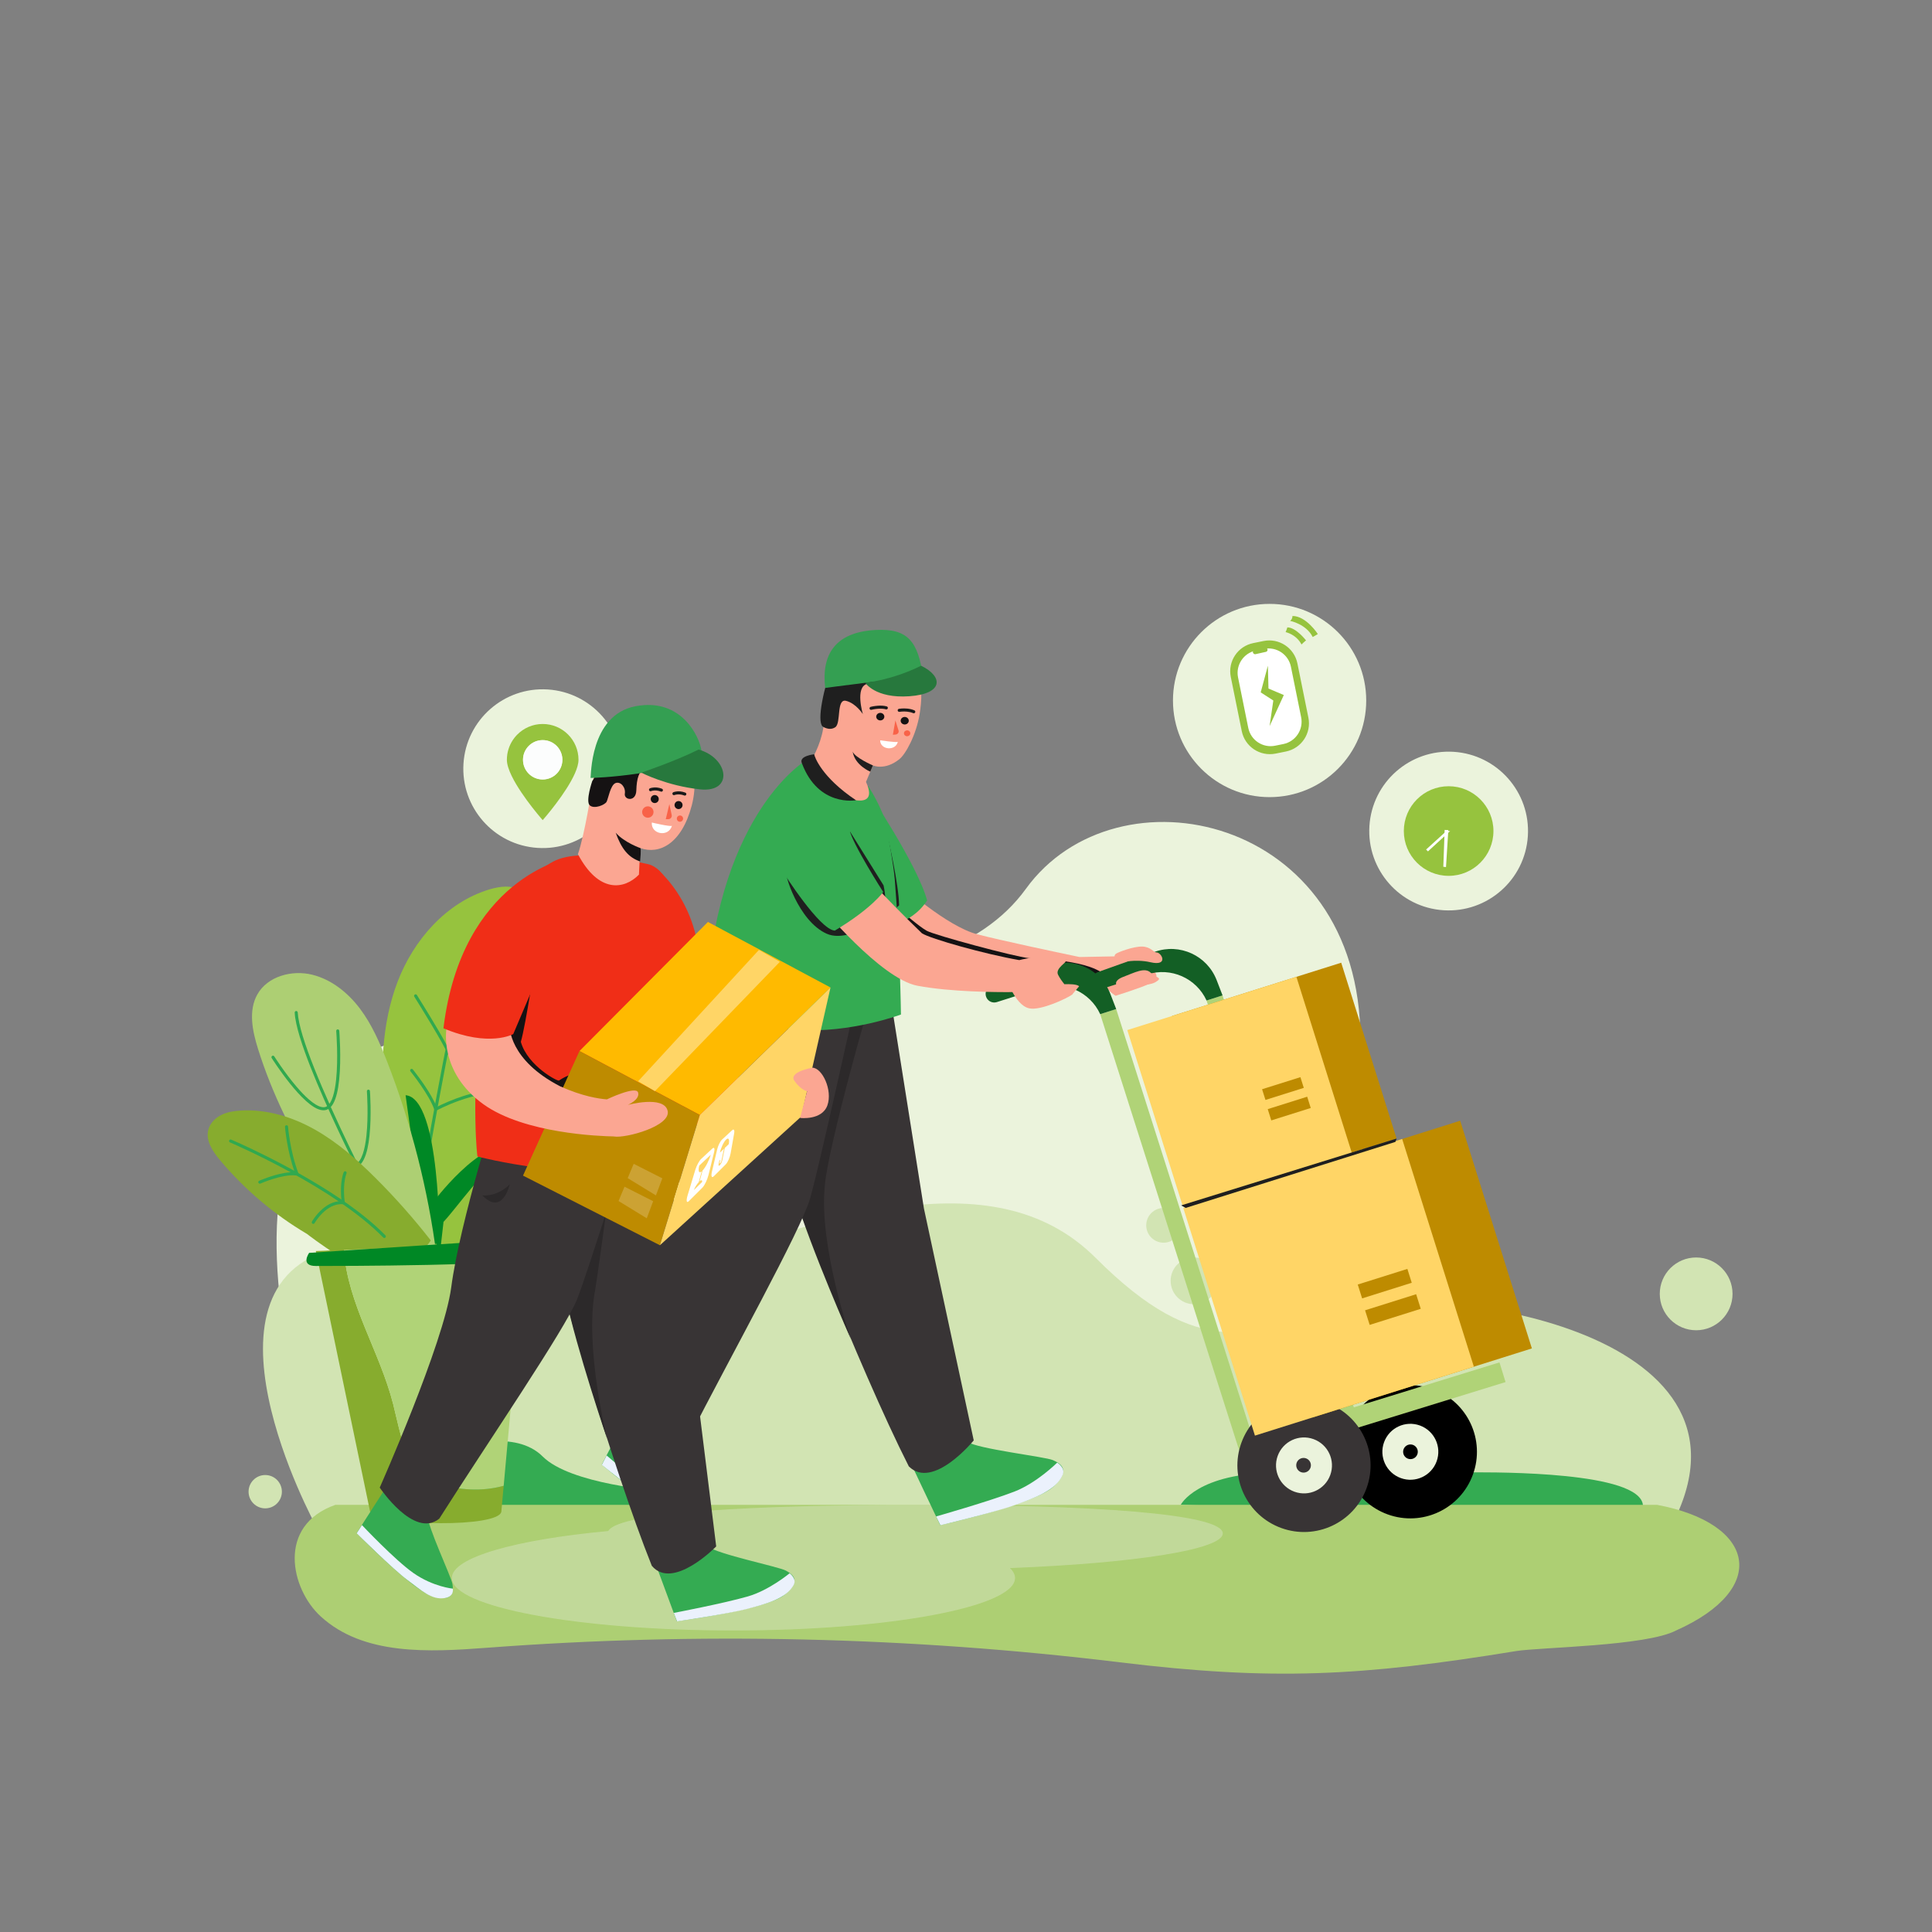
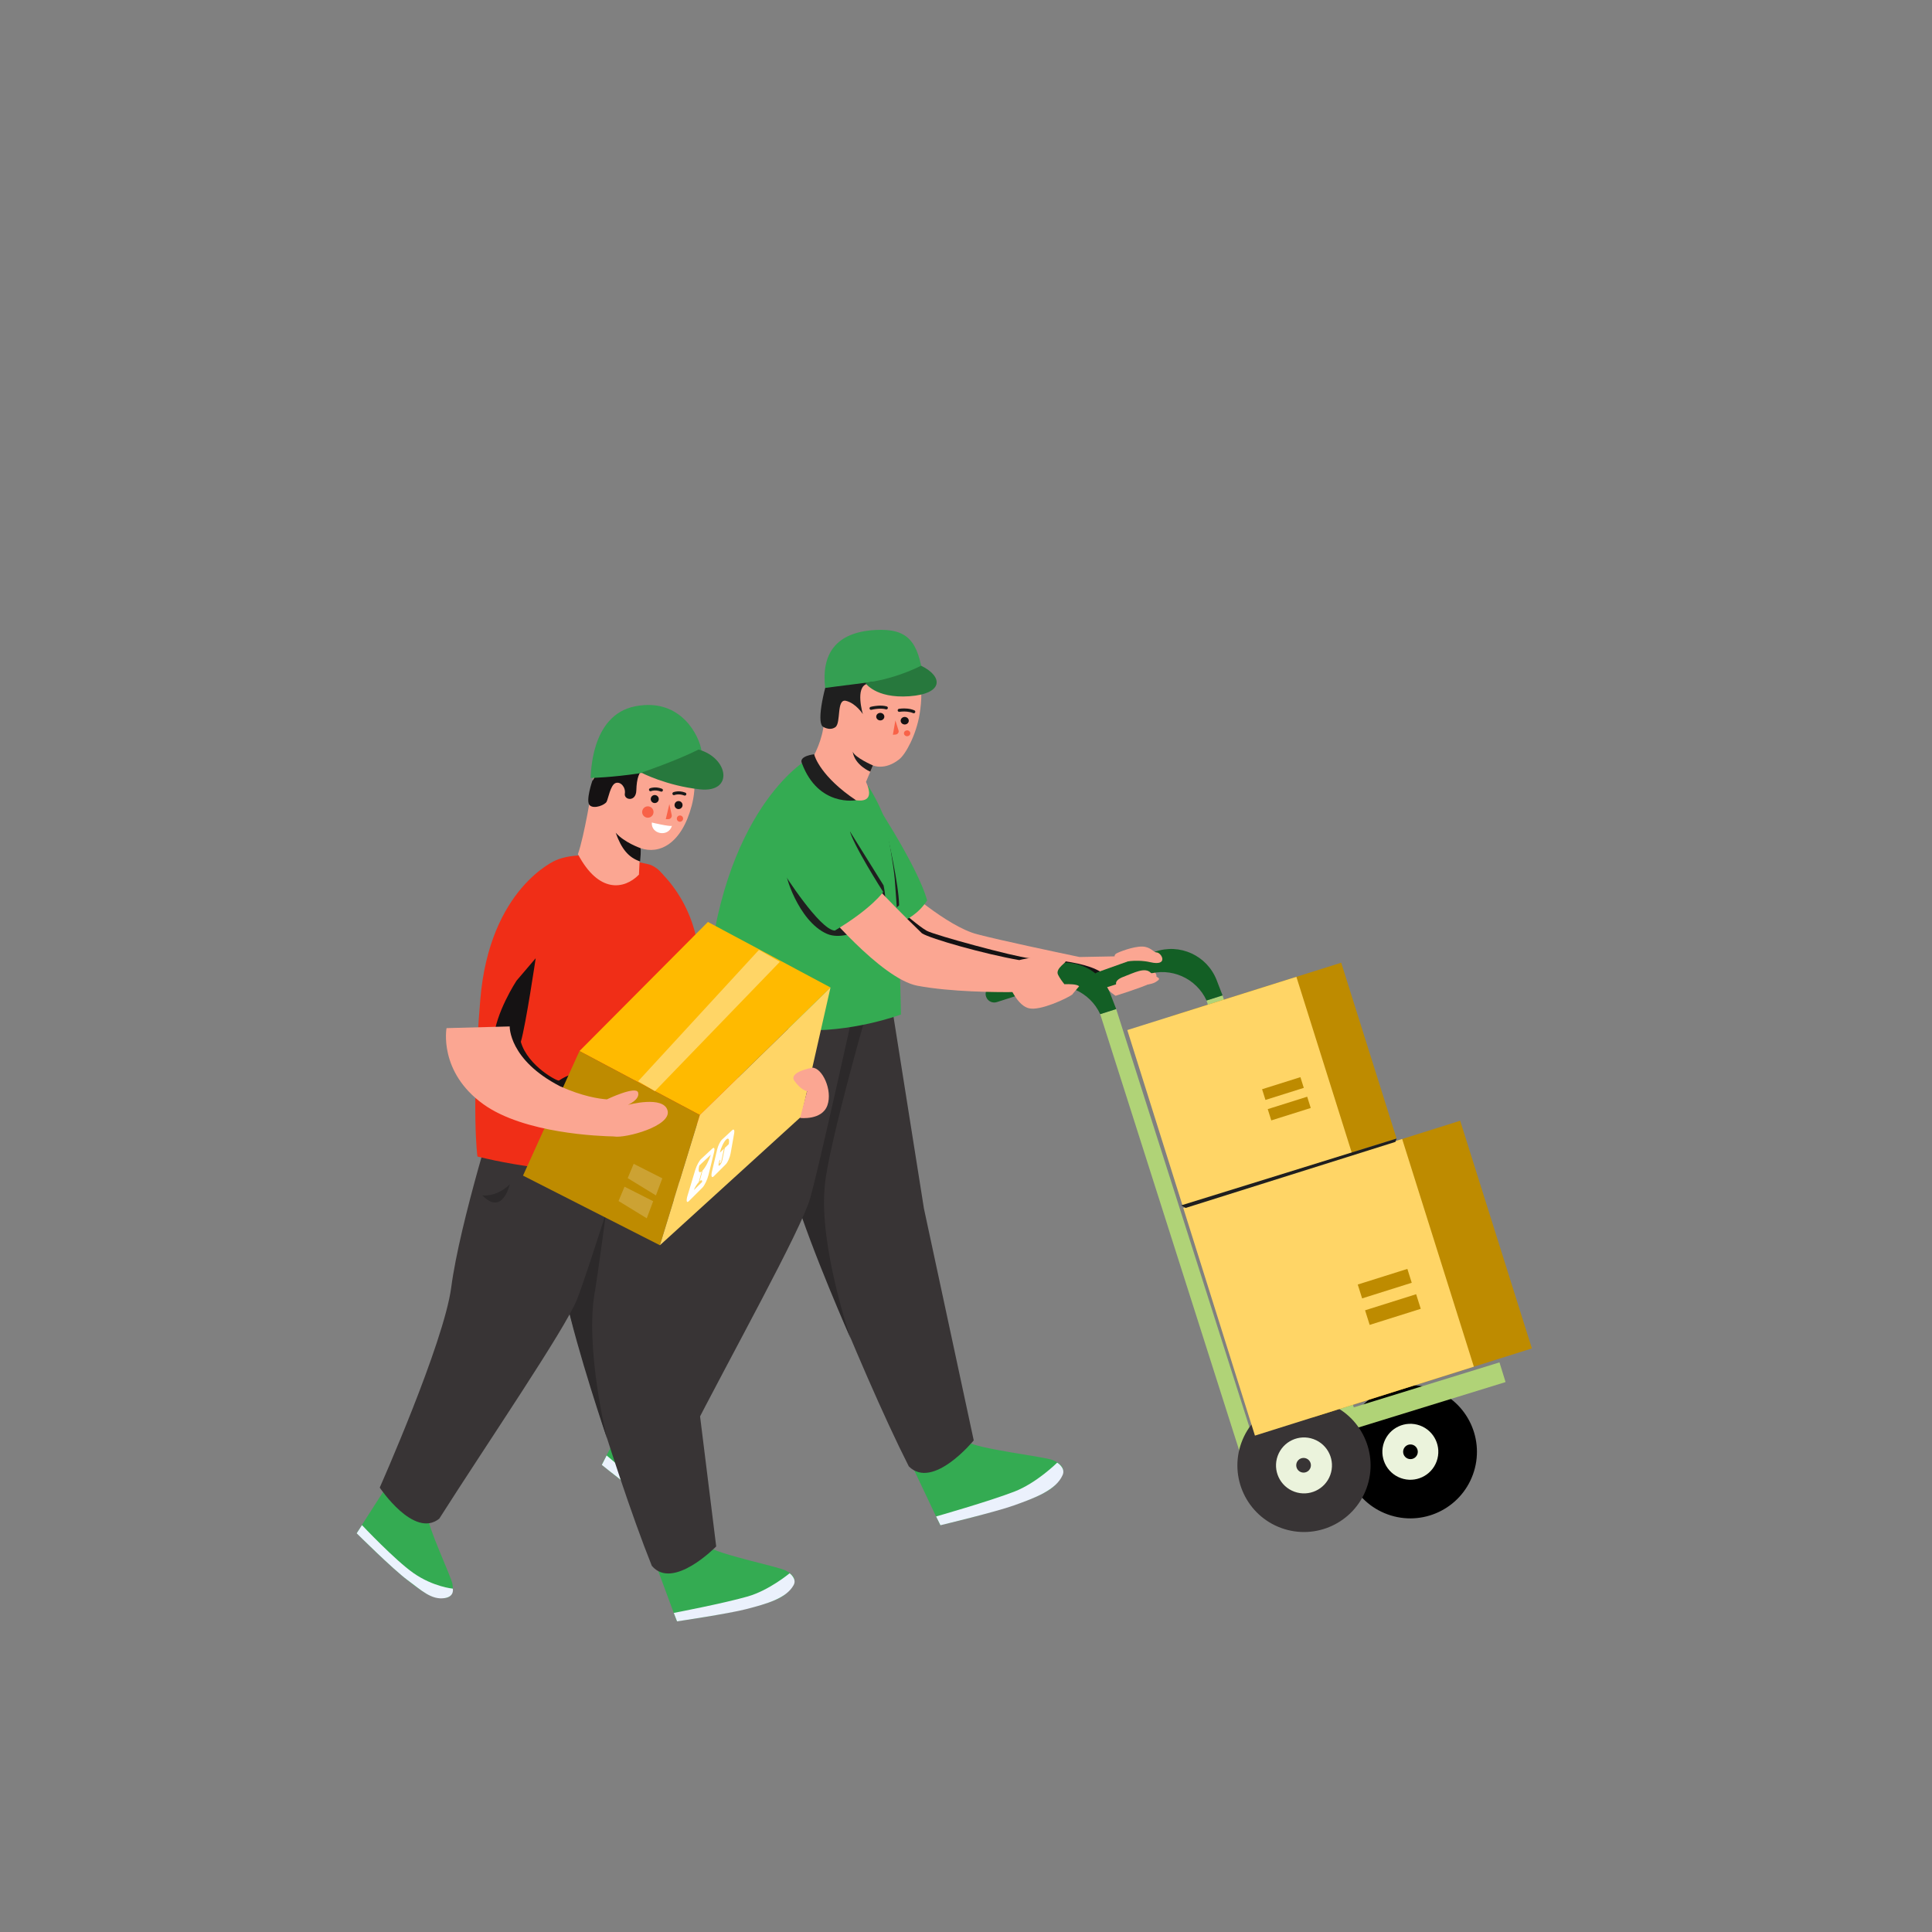
<svg xmlns="http://www.w3.org/2000/svg" viewBox="0 0 1200 1200" width="1200" height="1200" preserveAspectRatio="xMidYMid meet" style="width: 100%; height: 100%; transform: translate3d(0px, 0px, 0px); content-visibility: visible;" id="Delivery team">
  <rect x="0" y="0" width="1200" height="1200" fill="#808080" stroke="none" />
  <defs>
    <clipPath id="__lottie_element_22039">
      <rect width="1200" height="1200" x="0" y="0" />
    </clipPath>
    <clipPath id="__lottie_element_22041">
-       <path d="M0,0 L1200,0 L1200,1200 L0,1200z" />
-     </clipPath>
+       </clipPath>
    <clipPath id="__lottie_element_22045">
      <path d="M0,0 L1200,0 L1200,1200 L0,1200z" />
    </clipPath>
    <clipPath id="__lottie_element_22049">
      <path d="M0,0 L1200,0 L1200,1200 L0,1200z" />
    </clipPath>
  </defs>
  <g clip-path="url(#__lottie_element_22039)">
    <g clip-path="url(#__lottie_element_22041)" transform="matrix(1,0,0,1,0,0)" opacity="1" style="display: block;">
      <g transform="matrix(1,0,0,1,0,0)" opacity="1" style="display: block;">
        <g opacity="1" transform="matrix(1,0,0,1,566.088,740.482)">
          <path fill="rgb(235,243,220)" fill-opacity="1" d=" M-348.718,223.326 C-348.718,223.326 -474.519,-59.148 -308.154,-97.11 C-141.789,-135.071 14.836,-110.558 71.103,-188.405 C127.371,-266.252 278.888,-234.473 278.888,-94.835 C278.888,44.803 293.879,59.792 325.087,68.013 C447.722,100.318 474.52,205.495 418.865,235.887 C418.865,235.887 363.172,266.28 363.172,266.28 C268.781,246.805 -348.718,223.326 -348.718,223.326z" />
        </g>
      </g>
      <g transform="matrix(1,0,0,1,0,0)" opacity="1" style="display: block;">
        <g opacity="1" transform="matrix(1,0,0,1,612.789,842.284)">
          <path fill="rgb(210,228,179)" fill-opacity="1" d=" M-416.645,105.287 C-416.645,105.287 -500.609,-48.317 -399.839,-67.938 C-299.068,-87.558 -323.931,-13.14 -213.521,-48.852 C-103.111,-84.563 3.49,-125.258 67.8,-60.949 C132.111,3.362 164.533,-12.946 224.192,-29.401 C283.852,-45.856 493.62,-14.408 423.258,109.283 C-149.892,109.283 -416.645,105.287 -416.645,105.287z" />
        </g>
        <g opacity="1" transform="matrix(1,0,0,1,348.796,917.963)">
          <path fill="rgb(52,171,82)" fill-opacity="1" d=" M-61.502,-19.308 C-61.502,-19.308 -28.837,-30.42 -11.72,-13.302 C5.398,3.815 59.424,8.219 65.416,8.219 C71.409,8.219 84.445,20.94 84.445,20.94 C84.445,20.94 -84.445,30.421 -84.445,30.421 C-84.445,30.421 -61.502,-19.308 -61.502,-19.308z" />
        </g>
        <g opacity="1" transform="matrix(1,0,0,1,881.094,926.693)">
          <path fill="rgb(52,171,82)" fill-opacity="1" d=" M-147.74,8.01 C-147.74,8.01 -137.737,-12.026 -87.72,-12.026 C-37.704,-12.026 10.596,-12.209 36.272,-12.209 C61.947,-12.209 147.74,-11.205 138.746,12.209 C-25.231,12.209 -147.74,8.01 -147.74,8.01z" />
        </g>
      </g>
      <g transform="matrix(1,0,0,1,0,0)" opacity="1" style="display: block;">
        <g opacity="1" transform="matrix(1,0,0,1,635.62,989.371)">
          <path fill="rgb(173,207,115)" fill-opacity="1" d=" M405.439,23.345 C386.883,33.129 320.76,33.74 306.073,36.138 C210.116,51.801 154.794,54.67 59.849,43.112 C-70.443,27.251 -202.298,24.223 -333.18,34.086 C-369.199,36.8 -409.899,38.993 -436.494,14.551 C-455.103,-2.55 -463.808,-41.798 -427.363,-54.67 C-427.363,-54.67 393.726,-54.67 393.726,-54.67 C454.723,-43.202 463.808,-2.681 405.439,23.345z" />
        </g>
        <g opacity="0.3" transform="matrix(1,0,0,1,520.066,973.71)">
          <path fill="rgb(243,243,243)" fill-opacity="1" d=" M239.423,-21.264 C239.423,-33.741 155.846,-39.006 50.327,-39.006 C-50.972,-39.006 -135.806,-34.534 -142.271,-22.748 C-199.85,-17.417 -239.424,-6.353 -239.424,6.434 C-239.424,24.424 -161.115,39.007 -64.516,39.007 C32.082,39.007 110.391,24.424 110.391,6.434 C110.391,4.313 109.29,2.241 107.212,0.234 C183.932,-2.701 239.423,-11.215 239.423,-21.264z" />
        </g>
      </g>
      <g transform="matrix(1,0,-0,1,0.164,-0.297)" opacity="1" style="display: block;">
        <g opacity="1" transform="matrix(1,0,0,1,788.404,435.394)">
          <path fill="rgb(235,243,220)" fill-opacity="1" d=" M60.015,0 C60.015,33.146 33.146,60.015 0,60.015 C-33.145,60.015 -60.015,33.146 -60.015,0 C-60.015,-33.145 -33.145,-60.015 0,-60.015 C33.146,-60.015 60.015,-33.145 60.015,0z" />
        </g>
        <g opacity="1" transform="matrix(1,0,0,1,788.403,433.405)">
          <path fill="rgb(150,195,62)" fill-opacity="1" d=" M10.155,33.665 C10.155,33.665 3.74,34.964 3.74,34.964 C-5.916,36.919 -15.329,30.675 -17.284,21.019 C-17.284,21.019 -24.099,-12.641 -24.099,-12.641 C-26.054,-22.298 -19.811,-31.711 -10.154,-33.667 C-10.154,-33.667 -3.74,-34.964 -3.74,-34.964 C5.917,-36.919 15.331,-30.677 17.286,-21.02 C17.286,-21.02 24.099,12.641 24.099,12.641 C26.054,22.297 19.811,31.71 10.155,33.665z" />
        </g>
        <g opacity="1" transform="matrix(1,0,0,1,788.403,433.405)">
          <path fill="rgb(255,255,255)" fill-opacity="1" d=" M8.528,29.035 C8.528,29.035 3.437,30.066 3.437,30.066 C-4.225,31.617 -11.694,26.663 -13.245,19 C-13.245,19 -19.592,-12.353 -19.592,-12.353 C-21.144,-20.015 -16.19,-27.485 -8.527,-29.036 C-8.527,-29.036 -3.437,-30.066 -3.437,-30.066 C4.225,-31.617 11.695,-26.663 13.246,-19.001 C13.246,-19.001 19.593,12.352 19.593,12.352 C21.144,20.015 16.19,27.484 8.528,29.035z" />
        </g>
        <g opacity="1" transform="matrix(1,0,0,1,804.694,395.284)">
          <path fill="rgb(150,195,62)" fill-opacity="1" d=" M-6.359,-2.382 C-6.359,-2.382 0.237,-1.039 3.536,5.313 C5.612,3.237 6.359,2.805 6.359,2.805 C6.359,2.805 0.115,-5.313 -5.26,-5.313 C-5.871,-3.236 -6.359,-2.382 -6.359,-2.382z" />
        </g>
        <g opacity="1" transform="matrix(1,0,0,1,809.756,389.421)">
          <path fill="rgb(150,195,62)" fill-opacity="1" d=" M-8.612,-3.482 C-8.612,-3.482 1.344,-1.589 5.436,6.535 C5.436,6.535 8.612,4.702 8.612,4.702 C8.612,4.702 1.406,-6.535 -7.145,-6.535 C-7.145,-4.396 -8.612,-3.482 -8.612,-3.482z" />
        </g>
        <g opacity="1" transform="matrix(1,0,0,1,790.059,432.542)">
          <path fill="rgb(150,195,62)" fill-opacity="1" d=" M-2.718,-18.751 C-2.718,-18.751 -7.177,-2.199 -7.177,-2.199 C-7.177,-2.199 0.657,2.853 0.657,2.853 C0.657,2.853 -1.656,18.751 -1.656,18.751 C-1.656,18.751 7.177,-0.549 7.177,-0.549 C7.177,-0.549 -2.352,-4.58 -2.352,-4.58 C-2.352,-4.58 -2.718,-18.751 -2.718,-18.751z" />
        </g>
        <g opacity="1" transform="matrix(1,0,0,1,782.495,404.577)">
          <path fill="rgb(150,195,62)" fill-opacity="1" d=" M-4.12,1.547 C-4.12,1.547 -4.013,1.659 -4.013,1.659 C-3.699,1.986 -3.238,2.126 -2.796,2.027 C-2.796,2.027 3.63,0.593 3.63,0.593 C4.113,0.485 4.492,0.11 4.607,-0.371 C4.825,-1.29 4.017,-2.126 3.091,-1.939 C3.091,-1.939 -3.442,-0.616 -3.442,-0.616 C-4.441,-0.414 -4.824,0.81 -4.12,1.547z" />
        </g>
      </g>
      <g transform="matrix(1,0,0,1,0,0)" opacity="1" style="display: block;">
        <g opacity="1" transform="matrix(1,0,0,1,899.772,516.173)">
          <path fill="rgb(235,243,220)" fill-opacity="1" d=" M49.206,3.138 C47.473,30.313 24.037,50.938 -3.139,49.204 C-30.314,47.471 -50.939,24.036 -49.205,-3.139 C-47.472,-30.314 -24.037,-50.939 3.139,-49.206 C30.313,-47.472 50.939,-24.037 49.206,3.138z" />
        </g>
        <g opacity="1" transform="matrix(1,0,0,1,899.773,516.173)">
          <path fill="rgb(150,195,62)" fill-opacity="1" d=" M27.829,0 C27.829,15.37 15.37,27.829 0,27.829 C-15.37,27.829 -27.829,15.37 -27.829,0 C-27.829,-15.37 -15.37,-27.829 0,-27.829 C15.37,-27.829 27.829,-15.37 27.829,0z" />
        </g>
        <g opacity="1" transform="matrix(-0.999,-0.036,0.036,-0.999,904.599,519.814)">
          <path fill="rgb(255,255,255)" fill-opacity="1" d=" M5.788,-18.952 C5.788,-18.952 5.163,4.063 5.163,4.063 C5.163,4.063 7.457,4.063 7.457,4.063 C7.457,4.063 7.457,-18.827 7.457,-18.827 C7.457,-18.827 5.788,-18.952 5.788,-18.952z" />
        </g>
        <g opacity="1" transform="matrix(1,0,0,1,893.238,512.11)">
          <path fill="rgb(255,255,255)" fill-opacity="1" d=" M5.163,4.063 C5.163,4.063 -7.457,15.548 -7.457,15.548 C-7.457,15.548 -6.304,16.701 -6.304,16.701 C-6.304,16.701 7.457,4.063 7.457,4.063 C7.457,4.063 5.163,4.063 5.163,4.063z" />
        </g>
      </g>
      <g transform="matrix(1,0,0,1,0,0)" opacity="1" style="display: block;">
        <g opacity="1" transform="matrix(1,0,0,1,337.076,477.442)">
          <path fill="rgb(235,243,220)" fill-opacity="1" d=" M49.206,3.138 C47.473,30.313 24.037,50.938 -3.138,49.204 C-30.314,47.471 -50.938,24.036 -49.204,-3.139 C-47.471,-30.314 -24.037,-50.939 3.139,-49.206 C30.314,-47.472 50.939,-24.037 49.206,3.138z" />
        </g>
        <g opacity="1" transform="matrix(1,0,0,1,337.076,479.537)">
          <path fill="rgb(150,195,62)" fill-opacity="1" d=" M-18.648,-19.733 C-20.918,-16.246 -22.243,-12.086 -22.243,-7.615 C-22.243,-4.802 -21.069,-1.312 -19.272,2.395 C-18.834,3.299 -18.364,4.212 -17.859,5.135 C-17.437,5.905 -16.992,6.68 -16.533,7.455 C-12.432,14.386 -7.038,21.363 -3.543,25.647 C-2.426,27.016 -1.508,28.105 -0.885,28.834 C-0.325,29.489 0,29.858 0,29.858 C0,29.858 0.041,29.812 0.101,29.744 C0.107,29.735 0.119,29.722 0.127,29.713 C0.445,29.349 1.398,28.25 2.758,26.604 C8.713,19.397 22.243,1.967 22.243,-7.615 C22.243,-19.899 12.284,-29.858 0,-29.858 C-6.252,-29.858 -11.897,-27.275 -15.938,-23.122 C-16.134,-22.921 -16.329,-22.718 -16.517,-22.51 C-17.298,-21.644 -18.009,-20.714 -18.648,-19.733z M0,-19.838 C6.751,-19.838 12.224,-14.365 12.224,-7.615 C12.224,-0.864 6.751,4.609 0,4.609 C-6.751,4.609 -12.224,-0.864 -12.224,-7.615 C-12.224,-14.365 -6.751,-19.838 0,-19.838z" />
        </g>
        <g opacity="1" transform="matrix(1,0,0,1,337.077,471.923)">
-           <path fill="rgb(252,253,253)" fill-opacity="1" d=" M-12.224,-0.001 C-12.224,6.75 -6.751,12.224 0,12.224 C6.751,12.224 12.224,6.75 12.224,-0.001 C12.224,-6.751 6.751,-12.224 0,-12.224 C-6.751,-12.224 -12.224,-6.751 -12.224,-0.001z" />
-         </g>
+           </g>
      </g>
      <g transform="matrix(1,0,0,1,0,0)" opacity="1" style="display: block;">
        <g opacity="1" transform="matrix(1,0,0,1,1053.513,803.645)">
          <path fill="rgb(210,228,179)" fill-opacity="1" d=" M22.602,0 C22.602,12.482 12.483,22.602 0,22.602 C-12.482,22.602 -22.601,12.482 -22.601,0 C-22.601,-12.482 -12.482,-22.602 0,-22.602 C12.483,-22.602 22.602,-12.482 22.602,0z" />
        </g>
        <g opacity="1" transform="matrix(1,0,0,1,741.622,795.558)">
          <path fill="rgb(210,228,179)" fill-opacity="1" d=" M14.516,0 C14.516,8.017 8.016,14.516 -0.001,14.516 C-8.017,14.516 -14.516,8.017 -14.516,0 C-14.516,-8.018 -8.017,-14.516 -0.001,-14.516 C8.016,-14.516 14.516,-8.018 14.516,0z" />
        </g>
        <g opacity="1" transform="matrix(1,0,0,1,722.732,761.073)">
          <path fill="rgb(210,228,179)" fill-opacity="1" d=" M10.791,0 C10.791,5.96 5.96,10.792 0,10.792 C-5.96,10.792 -10.791,5.96 -10.791,0 C-10.791,-5.96 -5.96,-10.792 0,-10.792 C5.96,-10.792 10.791,-5.96 10.791,0z" />
        </g>
        <g opacity="1" transform="matrix(1,0,0,1,164.737,926.516)">
          <path fill="rgb(210,228,179)" fill-opacity="1" d=" M10.347,0 C10.347,5.714 5.715,10.347 0,10.347 C-5.714,10.347 -10.346,5.714 -10.346,0 C-10.346,-5.714 -5.714,-10.347 0,-10.347 C5.715,-10.347 10.347,-5.714 10.347,0z" />
        </g>
      </g>
      <g transform="matrix(1,0,0,1,0,0)" opacity="1" style="display: block;">
        <g opacity="1" transform="matrix(0.988,0.156,-0.156,0.988,129.973,-30.224)">
          <g opacity="1" transform="matrix(1,0,0,1,320.363,704.949)">
            <path fill="rgb(135,172,46)" fill-opacity="1" d=" M43.175,-53.455 C34.483,-60.657 21.691,-60.069 10.85,-56.925 C-12.636,-50.112 -32.825,-32.701 -43.014,-10.472 C-53.204,11.759 -53.217,38.418 -43.049,60.657 C-43.049,60.657 -29.429,54.599 -29.429,54.599 C-30.347,51.038 -28.425,47.243 -25.645,44.836 C-22.865,42.428 -19.343,41.097 -15.952,39.675 C5.042,30.867 23.792,16.77 38.082,-0.954 C44.22,-8.567 49.66,-17.115 51.439,-26.73 C53.217,-36.347 50.705,-47.216 43.175,-53.455z" />
          </g>
          <g opacity="1" transform="matrix(1,0,0,1,316.779,700.863)">
            <path fill="rgb(48,169,79)" fill-opacity="1" d=" M38.828,-35.694 C38.729,-36.209 38.232,-36.546 37.718,-36.448 C25.967,-34.202 15.322,-28.583 5.969,-21.45 C-8.06,-10.749 -19.207,3.367 -26.866,14.809 C-34.524,26.252 -38.687,35.029 -38.702,35.058 C-38.926,35.532 -38.725,36.097 -38.251,36.322 C-37.777,36.546 -37.212,36.345 -36.987,35.871 C-36.987,35.871 -36.983,35.862 -36.983,35.862 C-36.775,35.423 -29.34,19.926 -16.271,3.49 C-9.737,-4.729 -1.796,-13.18 7.335,-20.105 C16.468,-27.032 26.783,-32.427 38.074,-34.584 C38.589,-34.682 38.926,-35.179 38.828,-35.694z" />
          </g>
          <g opacity="1" transform="matrix(1,0,0,1,343.451,672.797)">
            <path fill="rgb(48,169,79)" fill-opacity="1" d=" M13.679,16.642 C13.61,16.536 12.36,14.667 8.463,11.871 C4.653,9.137 -1.689,5.513 -11.943,1.765 C-11.943,1.765 -9.781,-17.131 -9.781,-17.131 C-9.721,-17.652 -10.095,-18.122 -10.616,-18.181 C-11.136,-18.241 -11.607,-17.868 -11.666,-17.347 C-11.666,-17.347 -13.913,2.293 -13.913,2.293 C-13.964,2.731 -13.707,3.144 -13.292,3.293 C-2.755,7.084 3.629,10.738 7.357,13.413 C9.221,14.75 10.421,15.844 11.147,16.589 C11.51,16.961 11.754,17.247 11.903,17.433 C11.978,17.526 12.029,17.594 12.058,17.635 C12.074,17.656 12.083,17.67 12.088,17.677 C12.088,17.677 12.092,17.683 12.092,17.683 C12.092,17.683 12.092,17.683 12.092,17.683 C12.379,18.118 12.965,18.241 13.402,17.955 C13.841,17.669 13.965,17.081 13.679,16.642z" />
          </g>
          <g opacity="1" transform="matrix(1,0,0,1,323.695,690.03)">
            <path fill="rgb(48,169,79)" fill-opacity="1" d=" M14.079,18.769 C14.055,18.744 11.001,15.436 6.076,11.556 C3.613,9.617 0.682,7.535 -2.578,5.648 C-5.641,3.875 -8.995,2.275 -12.525,1.136 C-12.509,-0.983 -12.503,-3.717 -12.503,-6.503 C-12.503,-12.884 -12.533,-19.519 -12.533,-19.52 C-12.536,-20.044 -12.963,-20.466 -13.486,-20.464 C-14.01,-20.462 -14.433,-20.035 -14.431,-19.51 C-14.431,-19.51 -14.43,-19.408 -14.43,-19.214 C-14.424,-17.858 -14.401,-12.082 -14.401,-6.503 C-14.401,-3.402 -14.409,-0.361 -14.43,1.822 C-14.434,2.243 -14.16,2.617 -13.757,2.739 C-10.153,3.831 -6.691,5.459 -3.529,7.29 C1.214,10.035 5.281,13.236 8.152,15.747 C9.588,17.001 10.724,18.082 11.501,18.849 C11.889,19.232 12.188,19.537 12.388,19.744 C12.488,19.847 12.563,19.926 12.613,19.979 C12.638,20.005 12.656,20.025 12.668,20.039 C12.668,20.039 12.682,20.052 12.682,20.052 C12.682,20.052 12.684,20.056 12.684,20.056 C13.04,20.441 13.641,20.465 14.025,20.11 C14.411,19.754 14.434,19.154 14.079,18.769z" />
          </g>
          <g opacity="1" transform="matrix(1,0,0,1,305.286,718.906)">
            <path fill="rgb(48,169,79)" fill-opacity="1" d=" M11.969,6.991 C10.202,4.794 7.898,2.751 5.434,0.903 C1.739,-1.867 -2.32,-4.196 -5.462,-5.84 C-8.603,-7.483 -10.829,-8.439 -10.845,-8.446 C-11.326,-8.653 -11.885,-8.43 -12.091,-7.948 C-12.298,-7.467 -12.075,-6.908 -11.594,-6.702 C-11.594,-6.702 -11.585,-6.697 -11.585,-6.697 C-11.368,-6.605 -7.453,-4.902 -2.786,-2.203 C-0.452,-0.855 2.069,0.743 4.406,2.505 C6.743,4.265 8.896,6.195 10.49,8.179 C10.819,8.588 11.415,8.653 11.823,8.325 C12.232,7.996 12.298,7.399 11.969,6.991z" />
          </g>
        </g>
        <g opacity="1" transform="matrix(0.985,0.174,-0.174,0.985,144.299,-33.608)">
          <g opacity="1" transform="matrix(1,0,0,1,260.374,672.214)">
            <path fill="rgb(150,195,62)" fill-opacity="1" d=" M18.569,-125.725 C12.112,-128.358 4.713,-126.076 -1.497,-122.902 C-26.306,-110.222 -42.202,-83.892 -47.44,-56.527 C-52.678,-29.162 -48.43,-0.794 -41.072,26.078 C-31.162,62.27 -15.604,96.91 4.866,128.358 C4.866,128.358 23.125,95.112 23.125,95.112 C49.449,31.742 52.678,-40.934 32.077,-106.39 C29.635,-114.149 26.102,-122.653 18.569,-125.725z" />
          </g>
          <g opacity="1" transform="matrix(1,0,0,1,280.025,739.614)">
            <path fill="rgb(0,136,37)" fill-opacity="1" d=" M-21.786,7.469 C-21.786,7.469 0.253,-37.262 21.786,-36.398 C0.934,12.505 -13.399,37.262 -13.399,37.262 C-13.399,37.262 -21.786,7.469 -21.786,7.469z" />
          </g>
          <g opacity="1" transform="matrix(1,0,0,1,255.876,647.704)">
            <path fill="rgb(48,169,79)" fill-opacity="1" d=" M6.046,-74.405 C5.541,-74.543 5.019,-74.245 4.88,-73.739 C4.877,-73.725 2.397,-64.652 -0.205,-51.69 C-2.808,-38.726 -5.534,-21.876 -6.023,-6.276 C-6.76,17.271 -6.849,51.019 -6.849,65.97 C-6.849,70.739 -6.839,73.595 -6.839,73.595 C-6.838,74.119 -6.412,74.543 -5.888,74.541 C-5.364,74.539 -4.94,74.113 -4.942,73.589 C-4.942,73.589 -4.942,73.411 -4.943,73.069 C-4.946,72.044 -4.951,69.545 -4.951,65.97 C-4.951,51.029 -4.862,17.284 -4.126,-6.216 C-3.644,-21.643 -0.935,-38.415 1.655,-51.316 C2.95,-57.767 4.215,-63.252 5.156,-67.122 C5.626,-69.057 6.015,-70.588 6.287,-71.634 C6.422,-72.158 6.529,-72.56 6.601,-72.831 C6.637,-72.966 6.665,-73.069 6.683,-73.137 C6.702,-73.206 6.711,-73.239 6.711,-73.239 C6.849,-73.745 6.551,-74.267 6.046,-74.405z" />
          </g>
          <g opacity="1" transform="matrix(1,0,0,1,248.449,727.558)">
            <path fill="rgb(0,136,37)" fill-opacity="1" d=" M-18.346,-43.466 C-18.346,-43.466 10.394,45.591 10.394,45.591 C10.394,45.591 18.346,43.669 18.346,43.669 C18.346,43.669 3.504,-45.592 -18.346,-43.466z" />
          </g>
          <g opacity="1" transform="matrix(1,0,0,1,256.4,638.066)">
            <path fill="rgb(48,169,79)" fill-opacity="1" d=" M31.785,-3.202 C31.605,-3.694 31.06,-3.947 30.568,-3.767 C30.547,-3.76 25.975,-2.087 19.28,1.107 C12.802,4.196 4.337,8.707 -3.929,14.522 C-4.016,14.387 -4.108,14.249 -4.206,14.105 C-4.853,13.154 -5.736,11.978 -6.795,10.632 C-8.646,8.278 -11.032,5.413 -13.572,2.435 C-21.192,-6.499 -30.203,-16.451 -30.206,-16.455 C-30.557,-16.843 -31.157,-16.873 -31.546,-16.521 C-31.934,-16.17 -31.964,-15.569 -31.612,-15.181 C-31.612,-15.181 -31.52,-15.079 -31.345,-14.886 C-30.035,-13.434 -24.11,-6.855 -18.178,-0.011 C-15.213,3.412 -12.245,6.902 -9.856,9.843 C-8.661,11.314 -7.611,12.649 -6.782,13.764 C-6.368,14.321 -6.009,14.824 -5.716,15.259 C-5.423,15.694 -5.196,16.062 -5.05,16.334 C-4.921,16.576 -4.697,16.748 -4.43,16.811 C-4.162,16.873 -3.885,16.819 -3.662,16.658 C4.74,10.648 13.471,5.979 20.096,2.819 C23.409,1.239 26.196,0.036 28.151,-0.77 C29.129,-1.175 29.898,-1.478 30.422,-1.681 C30.684,-1.784 30.886,-1.86 31.02,-1.91 C31.087,-1.935 31.138,-1.955 31.172,-1.967 C31.188,-1.973 31.2,-1.977 31.208,-1.981 C31.208,-1.981 31.22,-1.985 31.22,-1.985 C31.712,-2.165 31.965,-2.71 31.785,-3.202z" />
          </g>
          <g opacity="1" transform="matrix(1,0,0,1,262.26,678.783)">
            <path fill="rgb(48,169,79)" fill-opacity="1" d=" M31.398,-6.521 C29.559,-7.079 27.614,-7.323 25.615,-7.323 C21.371,-7.321 16.872,-6.227 12.492,-4.613 C5.925,-2.189 -0.379,1.419 -5.057,4.424 C-8.259,6.482 -10.695,8.255 -11.92,9.174 C-13.094,7.195 -14.659,5.105 -16.389,3.031 C-19.41,-0.589 -22.931,-4.147 -25.701,-6.806 C-28.472,-9.465 -30.49,-11.224 -30.498,-11.232 C-30.894,-11.576 -31.493,-11.536 -31.837,-11.141 C-32.182,-10.746 -32.14,-10.145 -31.745,-9.801 C-31.745,-9.801 -31.736,-9.793 -31.736,-9.793 C-31.53,-9.614 -27.958,-6.483 -23.882,-2.348 C-21.845,-0.281 -19.682,2.038 -17.754,4.357 C-15.827,6.673 -14.135,8.997 -13.046,11.037 C-12.914,11.285 -12.679,11.46 -12.404,11.518 C-12.128,11.576 -11.843,11.508 -11.622,11.334 C-11.622,11.334 -11.608,11.324 -11.608,11.324 C-11.305,11.085 -5.898,6.871 1.4,2.734 C5.048,0.666 9.169,-1.381 13.348,-2.906 C17.525,-4.431 21.761,-5.426 25.615,-5.424 C27.46,-5.424 29.216,-5.199 30.846,-4.704 C31.348,-4.551 31.878,-4.834 32.031,-5.336 C32.183,-5.837 31.899,-6.369 31.398,-6.521z" />
          </g>
        </g>
        <g opacity="1" transform="matrix(0.995,0.105,-0.105,0.995,85.867,-22.279)">
          <g opacity="1" transform="matrix(1,0,0,1,202.249,707.411)">
            <path fill="rgb(173,207,115)" fill-opacity="1" d=" M2.669,-77.012 C-5.754,-86.037 -16.746,-93.143 -28.974,-94.842 C-41.856,-96.633 -56.542,-90.994 -61.633,-79.026 C-66.156,-68.395 -62.254,-56.189 -57.665,-45.587 C-34.315,8.361 5.786,53.019 45.201,96.633 C45.201,96.633 66.156,70.866 66.156,70.866 C56.535,30.311 41.968,-9.068 22.88,-46.12 C17.227,-57.095 11.092,-67.986 2.669,-77.012z" />
          </g>
          <g opacity="1" transform="matrix(1,0,0,1,206.976,708.908)">
            <path fill="rgb(48,169,79)" fill-opacity="1" d=" M41.873,71.357 C41.873,71.357 41.873,71.357 41.873,71.357 C41.873,71.357 41.798,71.248 41.652,71.033 C39.384,67.709 20.053,39.286 0.714,7.983 C-8.956,-7.666 -18.627,-24.038 -26.163,-38.337 C-29.931,-45.487 -33.165,-52.12 -35.596,-57.874 C-38.028,-63.626 -39.652,-68.515 -40.211,-72.101 C-40.293,-72.619 -40.778,-72.972 -41.296,-72.891 C-41.814,-72.81 -42.168,-72.325 -42.086,-71.807 C-41.773,-69.811 -41.174,-67.524 -40.332,-64.972 C-38.751,-60.189 -36.309,-54.476 -33.243,-48.121 C-27.878,-36.999 -20.603,-23.915 -12.703,-10.534 C10.992,29.607 40.301,72.419 40.308,72.429 C40.603,72.862 41.194,72.972 41.626,72.676 C42.059,72.38 42.169,71.79 41.873,71.357z" />
          </g>
          <g opacity="1" transform="matrix(1,0,0,1,175.024,670.063)">
            <path fill="rgb(48,169,79)" fill-opacity="1" d=" M20.138,-14.657 C19.357,-20.516 18.576,-24.636 18.574,-24.648 C18.476,-25.163 17.98,-25.503 17.465,-25.405 C16.95,-25.307 16.612,-24.81 16.709,-24.296 C16.709,-24.296 16.711,-24.281 16.717,-24.251 C16.806,-23.775 17.58,-19.589 18.329,-13.857 C19.08,-8.127 19.805,-0.847 19.805,5.788 C19.805,9.584 19.566,13.17 18.974,16.109 C18.679,17.577 18.295,18.883 17.823,19.966 C17.352,21.05 16.792,21.906 16.169,22.502 C15.764,22.888 15.332,23.156 14.852,23.336 C14.373,23.515 13.843,23.605 13.25,23.605 C12.034,23.608 10.557,23.211 8.935,22.464 C7.515,21.813 5.986,20.901 4.408,19.802 C1.644,17.88 -1.268,15.389 -4.07,12.737 C-8.275,8.757 -12.236,4.415 -15.14,1.072 C-16.592,-0.598 -17.78,-2.02 -18.605,-3.023 C-19.018,-3.525 -19.339,-3.922 -19.557,-4.192 C-19.666,-4.328 -19.749,-4.431 -19.804,-4.502 C-19.832,-4.536 -19.853,-4.562 -19.867,-4.58 C-19.881,-4.597 -19.887,-4.605 -19.887,-4.606 C-20.212,-5.017 -20.808,-5.088 -21.22,-4.762 C-21.631,-4.438 -21.701,-3.842 -21.377,-3.43 C-21.364,-3.415 -15.715,3.747 -8.618,10.935 C-5.068,14.529 -1.159,18.129 2.617,20.859 C4.506,22.223 6.363,23.37 8.143,24.188 C9.924,25.003 11.632,25.499 13.25,25.502 C14.035,25.502 14.799,25.383 15.516,25.115 C16.234,24.847 16.9,24.43 17.482,23.871 C18.345,23.043 19.019,21.97 19.563,20.724 C20.376,18.852 20.901,16.576 21.234,14.036 C21.566,11.497 21.702,8.695 21.702,5.788 C21.701,-1.201 20.919,-8.797 20.138,-14.657z" />
          </g>
          <g opacity="1" transform="matrix(1,0,0,1,202.339,704.296)">
            <path fill="rgb(48,169,79)" fill-opacity="1" d=" M15.437,-14.752 C14.779,-20.014 14.122,-23.648 14.12,-23.659 C14.027,-24.175 13.533,-24.518 13.018,-24.424 C12.502,-24.331 12.16,-23.838 12.253,-23.321 C12.253,-23.321 12.253,-23.322 12.253,-23.322 C12.253,-23.321 12.255,-23.31 12.26,-23.282 C12.334,-22.864 12.985,-19.17 13.615,-14.023 C14.246,-8.877 14.855,-2.274 14.855,3.94 C14.856,8.211 14.564,12.303 13.814,15.577 C13.441,17.215 12.953,18.645 12.352,19.785 C12.051,20.355 11.725,20.852 11.374,21.27 C11.064,21.64 10.736,21.942 10.391,22.19 C8.862,22.486 7.366,22.619 5.91,22.619 C2.961,22.62 0.176,22.079 -2.348,21.263 C-6.132,20.039 -9.325,18.191 -11.561,16.65 C-12.679,15.881 -13.558,15.188 -14.154,14.691 C-14.452,14.443 -14.678,14.243 -14.829,14.108 C-14.904,14.04 -14.962,13.988 -14.999,13.954 C-15.017,13.937 -15.029,13.925 -15.038,13.917 C-15.038,13.917 -15.046,13.908 -15.046,13.908 C-15.046,13.908 -15.048,13.907 -15.048,13.907 C-15.048,13.907 -15.048,13.907 -15.048,13.907 C-15.048,13.907 -15.048,13.907 -15.048,13.907 C-15.426,13.545 -16.026,13.557 -16.389,13.935 C-16.752,14.313 -16.739,14.914 -16.361,15.276 C-16.323,15.312 -13.936,17.602 -9.971,19.901 C-7.988,21.05 -5.611,22.201 -2.932,23.068 C-0.253,23.936 2.729,24.517 5.91,24.518 C7.547,24.518 9.235,24.362 10.96,24.014 C11.078,23.99 11.196,23.941 11.296,23.875 C11.866,23.499 12.374,23.03 12.827,22.491 C13.62,21.545 14.246,20.384 14.753,19.064 C15.512,17.083 16.004,14.735 16.316,12.164 C16.627,9.594 16.753,6.8 16.753,3.94 C16.753,-2.601 16.094,-9.488 15.437,-14.752z" />
          </g>
        </g>
        <g opacity="1" transform="matrix(0.974,0.225,-0.225,0.974,188.629,-39.196)">
          <g opacity="1" transform="matrix(1,0,0,1,305.633,746.941)">
            <path fill="rgb(150,195,62)" fill-opacity="1" d=" M-2.382,38.082 C8.898,34.079 19.7,28.121 27.848,19.353 C35.996,10.586 41.282,-1.218 40.648,-13.171 C40.015,-25.123 32.839,-36.914 21.793,-41.524 C10.114,-46.399 -3.78,-42.699 -13.914,-35.117 C-24.047,-27.536 -34.907,0.484 -41.282,11.417 C-41.282,11.417 -37.272,46.399 -37.272,46.399 C-25.497,44.25 -13.663,42.084 -2.382,38.082z" />
          </g>
          <g opacity="1" transform="matrix(1,0,0,1,300.639,739.421)">
            <path fill="rgb(48,169,79)" fill-opacity="1" d=" M12.52,-23.978 C11.998,-24.018 11.541,-23.626 11.502,-23.104 C11.502,-23.104 11.501,-23.099 11.501,-23.099 C11.486,-22.887 10.798,-14.423 7.398,-4.599 C5.699,0.313 3.323,5.563 0.034,10.291 C-3.256,15.02 -7.451,19.224 -12.8,22.098 C-13.261,22.346 -13.434,22.921 -13.187,23.383 C-12.938,23.844 -12.363,24.018 -11.901,23.77 C-6.189,20.701 -1.758,16.219 1.672,11.258 C6.817,3.812 9.731,-4.724 11.377,-11.407 C13.021,-18.089 13.391,-22.922 13.394,-22.958 C13.434,-23.481 13.042,-23.938 12.52,-23.978z" />
          </g>
          <g opacity="1" transform="matrix(1,0,0,1,309.922,733.489)">
            <path fill="rgb(48,169,79)" fill-opacity="1" d=" M17.333,1.224 C17.345,0.701 16.93,0.265 16.406,0.253 C16.398,0.253 16.373,0.252 16.329,0.252 C15.855,0.252 13.27,0.312 9.391,1.519 C5.816,2.63 1.144,4.72 -3.97,8.622 C-4.469,5.496 -5.319,2.783 -6.344,0.459 C-8.147,-3.633 -10.485,-6.52 -12.38,-8.388 C-14.276,-10.255 -15.73,-11.107 -15.784,-11.138 C-16.237,-11.402 -16.817,-11.249 -17.081,-10.796 C-17.344,-10.342 -17.19,-9.762 -16.737,-9.499 C-16.658,-9.453 -14.278,-8.023 -11.727,-4.828 C-10.451,-3.229 -9.13,-1.19 -8.026,1.344 C-6.923,3.879 -6.037,6.91 -5.628,10.499 C-5.589,10.845 -5.365,11.139 -5.043,11.271 C-4.721,11.402 -4.356,11.348 -4.086,11.128 C1.345,6.711 6.287,4.472 9.954,3.33 C13.621,2.19 16.013,2.15 16.329,2.15 C16.329,2.15 16.358,2.151 16.358,2.151 C16.358,2.151 16.363,2.151 16.363,2.151 C16.363,2.151 16.363,2.15 16.363,2.15 C16.886,2.161 17.321,1.747 17.333,1.224z" />
          </g>
        </g>
        <g opacity="1" transform="matrix(0.995,0.105,-0.105,0.995,85.306,-22.992)">
          <g opacity="1" transform="matrix(1,0,0,1,191.571,748.045)">
            <path fill="rgb(135,172,46)" fill-opacity="1" d=" M72.78,21.456 C60.827,9.058 48.098,-2.592 34.691,-13.401 C22.116,-23.538 8.817,-33.011 -6.013,-39.41 C-20.843,-45.809 -37.382,-49.012 -53.298,-46.261 C-57.358,-45.56 -61.427,-44.444 -64.88,-42.197 C-68.333,-39.949 -71.124,-36.43 -71.739,-32.357 C-72.78,-25.444 -67.63,-19.258 -62.605,-14.399 C-45.523,2.114 -25.609,15.69 -3.994,25.557 C-3.994,25.557 33.257,49.012 49.516,45.73 C68.582,31.809 72.78,21.456 72.78,21.456z" />
          </g>
          <g opacity="1" transform="matrix(1,0,0,1,166.236,726.76)">
            <path fill="rgb(48,169,79)" fill-opacity="1" d=" M12.121,10.1 C8.724,3.404 6.341,-3.675 4.814,-9.073 C4.05,-11.771 3.5,-14.047 3.141,-15.648 C2.962,-16.449 2.83,-17.081 2.744,-17.51 C2.701,-17.724 2.668,-17.889 2.647,-17.999 C2.637,-18.054 2.629,-18.094 2.624,-18.122 C2.624,-18.122 2.619,-18.153 2.619,-18.153 C2.619,-18.153 2.617,-18.162 2.617,-18.162 C2.523,-18.677 2.03,-19.018 1.514,-18.924 C0.998,-18.832 0.656,-18.338 0.75,-17.823 C0.754,-17.8 1.439,-14.031 2.988,-8.555 C4.434,-3.449 6.631,3.143 9.742,9.57 C7.634,9.653 5.375,10.109 3.13,10.751 C-0.594,11.82 -4.277,13.407 -7.042,14.727 C-9.805,16.047 -11.647,17.104 -11.662,17.112 C-12.116,17.372 -12.274,17.952 -12.013,18.406 C-11.752,18.861 -11.172,19.019 -10.718,18.758 C-10.718,18.758 -10.711,18.753 -10.711,18.753 C-10.534,18.652 -7.287,16.81 -3.053,15.004 C-0.937,14.101 1.426,13.207 3.764,12.544 C6.101,11.879 8.418,11.45 10.41,11.452 C10.685,11.452 10.954,11.46 11.216,11.477 C11.554,11.497 11.881,11.333 12.067,11.05 C12.254,10.767 12.274,10.402 12.121,10.1z" />
          </g>
          <g opacity="1" transform="matrix(1,0,0,1,184.888,745.653)">
            <path fill="rgb(48,169,79)" fill-opacity="1" d=" M51.169,23.724 C42.532,16.554 31.881,9.916 20.757,3.977 C4.072,-4.929 -13.68,-12.258 -27.267,-17.368 C-40.854,-22.475 -50.276,-25.361 -50.29,-25.366 C-50.791,-25.519 -51.321,-25.237 -51.475,-24.736 C-51.628,-24.235 -51.346,-23.704 -50.845,-23.55 C-50.845,-23.55 -50.656,-23.492 -50.656,-23.492 C-48.698,-22.883 -31.783,-17.565 -11.233,-8.966 C-0.958,-4.668 10.225,0.451 20.898,6.206 C31.57,11.961 41.732,18.356 49.957,25.185 C50.36,25.519 50.959,25.463 51.293,25.06 C51.628,24.657 51.572,24.058 51.169,23.724z" />
          </g>
          <g opacity="1" transform="matrix(1,0,0,1,199.232,749.696)">
            <path fill="rgb(48,169,79)" fill-opacity="1" d=" M9.586,2.013 C8.415,-2.923 8.072,-6.86 8.072,-9.783 C8.072,-11.908 8.253,-13.497 8.431,-14.544 C8.519,-15.067 8.607,-15.455 8.67,-15.706 C8.702,-15.832 8.728,-15.924 8.745,-15.981 C8.753,-16.009 8.76,-16.03 8.763,-16.042 C8.763,-16.042 8.767,-16.052 8.767,-16.052 C8.932,-16.549 8.665,-17.086 8.169,-17.252 C7.673,-17.419 7.135,-17.152 6.968,-16.655 C6.938,-16.566 6.174,-14.249 6.174,-9.783 C6.174,-6.936 6.486,-3.216 7.49,1.355 C4.941,1.611 2.667,2.513 0.7,3.737 C-0.995,4.791 -2.47,6.083 -3.732,7.424 C-5.626,9.436 -7.044,11.558 -7.997,13.183 C-8.949,14.809 -9.434,15.939 -9.446,15.966 C-9.652,16.449 -9.429,17.006 -8.948,17.212 C-8.466,17.418 -7.908,17.197 -7.702,16.714 C-7.679,16.658 -6.2,13.26 -3.397,9.907 C-1.997,8.229 -0.269,6.565 1.75,5.319 C3.773,4.072 6.074,3.241 8.684,3.182 C8.972,3.176 9.237,3.04 9.414,2.813 C9.59,2.584 9.652,2.294 9.586,2.013z" />
          </g>
        </g>
        <g opacity="1" transform="matrix(1,0,0,1,0,0)">
          <g opacity="1" transform="matrix(1,0,0,1,254.513,862.591)">
            <path fill="rgb(135,172,46)" fill-opacity="1" d=" M17.81,58.937 C-2.067,53.454 -5.496,28.779 -10.294,9.586 C-18.684,-23.33 -38.614,-52.601 -40.913,-86.237 C-40.913,-86.237 -58.334,-85.544 -58.334,-85.544 C-58.334,-85.544 -24.641,76.312 -24.641,76.312 C-15.435,85.519 55.47,86.238 56.879,76.312 C56.879,76.312 58.335,60.254 58.335,60.254 C44.785,64.024 30.376,62.958 17.81,58.937z" />
          </g>
          <g opacity="1" transform="matrix(1,0,0,1,270.063,849.24)">
            <path fill="rgb(176,211,119)" fill-opacity="1" d=" M-56.462,-72.886 C-54.163,-39.25 -34.233,-9.979 -25.842,22.937 C-21.044,42.13 -17.618,66.804 2.26,72.288 C14.826,76.309 29.235,77.375 42.785,73.605 C42.785,73.605 56.462,-77.375 56.462,-77.375 C56.462,-77.375 -56.462,-72.886 -56.462,-72.886z" />
          </g>
          <g opacity="1" transform="matrix(1,0,0,1,260.796,777.823)">
            <path fill="rgb(0,136,37)" fill-opacity="1" d=" M-68.772,0.356 C-68.772,0.356 -74.568,8.5 -64.617,8.5 C-54.667,8.5 67.076,8.533 69.684,2.978 C72.292,-2.576 74.568,-8.533 69.684,-8.533 C64.8,-8.533 -68.772,0.356 -68.772,0.356z" />
          </g>
        </g>
      </g>
    </g>
    <g clip-path="url(#__lottie_element_22045)" transform="matrix(1,0,0,1,0,0)" opacity="1" style="display: block;">
      <g transform="matrix(1.082,0.001,-0.001,1.082,29.097,-135.685)" opacity="1" style="display: block;">
        <g opacity="1" transform="matrix(1,0,0,1,542.748,976.44)">
          <path fill="rgb(52,171,82)" fill-opacity="1" d=" M35.642,-13.401 C31.053,-15.396 -8.037,-19.795 -13.624,-23.985 C-33.456,-22.063 -43.883,-14.244 -46.234,-12.277 C-46.234,-12.277 -29.005,23.987 -29.005,23.987 C-29.005,23.987 25.464,11.737 35.842,1.96 C46.217,-7.813 40.231,-11.405 35.642,-13.401z" />
        </g>
        <g opacity="1" transform="matrix(1,0,0,1,543.657,978.764)">
          <path fill="rgb(235,241,252)" fill-opacity="1" d=" M-32.258,16.674 C-32.258,16.674 -2,8.045 12.591,2.398 C25.58,-2.628 37.216,-14.279 37.216,-14.279 C37.216,-14.279 42.197,-11.397 40.353,-7.165 C36.574,1.504 24.595,5.92 12.607,10.235 C1.825,14.116 -29.777,21.718 -29.777,21.718 C-29.777,21.718 -32.258,16.674 -32.258,16.674z" />
        </g>
      </g>
      <g transform="matrix(1.04,0.001,-0.001,1.04,50.44,-95.914)" opacity="1" style="display: block;">
        <g opacity="1" transform="matrix(1,0,0,1,477.39,850.405)">
          <path fill="rgb(56,52,53)" fill-opacity="1" d=" M5.813,-167.724 C5.813,-167.724 26.689,-36.922 26.689,-36.922 C26.689,-36.922 56.57,101.545 56.57,101.545 C56.57,101.545 32.21,131.46 17.808,117.103 C2.855,87.731 -16.805,41.903 -31.43,5.614 C-41.4,-19.122 -49.015,-39.411 -51.201,-47.053 C-56.599,-65.914 -57.081,-163.336 -57.081,-163.336 C-57.081,-163.336 5.813,-167.724 5.813,-167.724z" />
        </g>
        <g opacity="1" transform="matrix(1,0,0,1,451.227,821.849)">
          <path fill="rgb(44,41,42)" fill-opacity="1" d=" M22.913,-138.569 C21.668,-138.569 -4.735,-43.879 -6.322,-22.199 C-10.139,13.601 9.251,69.6 9.251,69.6 C9.251,69.6 -14.107,17.093 -24.527,-16.789 C-32.238,-41.889 -30.098,-136.13 -30.098,-136.13 C-30.098,-136.13 -16.552,-136.029 -15.618,-136.029 C-14.685,-136.029 22.913,-138.569 22.913,-138.569z" />
        </g>
      </g>
      <g transform="matrix(1.082,-0.001,0.001,1.082,28.761,-147.923)" opacity="1" style="display: block;">
        <g opacity="1" transform="matrix(1,0,0,1,350.406,980.336)">
          <path fill="rgb(52,171,82)" fill-opacity="1" d=" M29.933,23.585 C28.854,19.178 10.616,-11.382 10.563,-17.71 C-1.723,-30.945 -13.055,-34.196 -15.766,-34.799 C-15.766,-34.799 -32.462,-2.514 -32.462,-2.514 C-32.462,-2.514 6.231,30.107 18.963,32.212 C31.715,34.323 31.013,27.987 29.933,23.585z" />
        </g>
        <g opacity="1" transform="matrix(1,0,0,1,350.793,987.798)">
          <path fill="rgb(235,242,253)" fill-opacity="1" d=" M-30.036,-15.283 C-30.036,-15.283 -7.674,4.168 4.614,11.227 C17.673,18.724 30.075,18.698 30.075,18.698 C30.073,18.693 31.649,23.483 25.716,24.974 C17.498,27.041 10.54,21.362 1.533,15.942 C-8.354,9.993 -32.812,-9.886 -32.812,-9.886 C-32.812,-9.886 -30.036,-15.283 -30.036,-15.283z" />
        </g>
      </g>
      <g transform="matrix(1.04,-0.001,0.001,1.04,51.175,-94.38)" opacity="1" style="display: block;">
        <g opacity="1" transform="matrix(1,0,0,1,390.645,840.809)">
          <path fill="rgb(56,52,53)" fill-opacity="1" d=" M-15.921,-153.827 C-15.921,-153.827 -33.757,-76.13 -35.393,-34.619 C-36.79,0.59 -68.378,94.074 -68.378,94.074 C-68.378,94.074 -44.065,124.024 -29.664,109.728 C-4.462,60.442 37.715,-14.964 43.179,-33.858 C48.619,-52.725 69.604,-147.734 69.604,-147.734 C69.604,-147.734 -15.921,-153.827 -15.921,-153.827z" />
        </g>
        <g opacity="1" transform="matrix(1,0,0,1,377.374,748.969)">
          <path fill="rgb(44,41,42)" fill-opacity="1" d=" M24.517,-27.956 C24.517,-27.956 12.048,-26.08 1.945,-32.774 C9.661,-12.62 24.517,-27.956 24.517,-27.956z" />
        </g>
      </g>
      <g transform="matrix(1,-0.017,0.017,1,-75.517,12.54)" opacity="1" style="display: block;">
        <g opacity="1" transform="matrix(1,0,0,1,695.423,583.269)">
          <path fill="rgb(251,166,146)" fill-opacity="1" d=" M87.927,22.782 C86.066,17.64 74.57,11.943 68.091,11.076 C68.091,11.076 40.527,11.12 40.527,11.12 C39.738,10.942 38.772,10.722 37.633,10.464 C25.002,7.595 -7.505,0.137 -22.674,-4.047 C-41.729,-9.302 -69.695,-35.576 -69.695,-35.576 C-69.695,-35.576 -88.309,-12.258 -88.309,-12.258 C-88.309,-12.258 -80.982,-1.559 -67.671,8.382 C-54.359,18.322 -26.907,23.849 31.402,27.758 C33.524,26.738 35.382,24.921 36.951,22.865 C42.87,23.739 54.203,25.793 55.995,28.898 C58.439,33.133 62.509,35.576 62.509,35.576 C62.509,35.576 79.441,30.552 83.289,28.552 C88.304,25.946 88.309,23.839 87.927,22.782z" />
        </g>
        <g opacity="1" transform="matrix(1,0,0,1,691.22,584.5)">
          <path fill="rgb(21,18,19)" fill-opacity="1" d=" M-65.014,-20.189 C-65.014,-20.189 -54.743,-10.824 -49.849,-7.999 C-44.955,-5.173 4.326,9.023 13.275,10.053 C22.224,11.084 57.999,11.865 63.93,26.065 C4.543,17.719 -33.677,13.384 -33.677,13.384 C-33.677,13.384 -65.331,-7.064 -66.154,-7.887 C-66.978,-8.71 -69.212,-17.921 -69.212,-17.921 C-69.212,-17.921 -65.014,-20.189 -65.014,-20.189z" />
        </g>
      </g>
      <g transform="matrix(1,-0.017,0.017,1,-75.517,12.54)" opacity="1" style="display: block;">
        <g opacity="1" transform="matrix(1,0,0,1,623.294,531.519)">
          <path fill="rgb(52,171,82)" fill-opacity="1" d=" M-17.19,-42.607 C-17.19,-42.607 12.786,3.437 18.6,26.13 C7.431,42.607 -10.629,41.608 -10.629,41.608 C-10.629,41.608 -18.6,-41.197 -17.19,-42.607z" />
        </g>
        <g opacity="1" transform="matrix(1,0,0,1,626.647,548.507)">
          <path fill="rgb(31,31,31)" fill-opacity="1" d=" M-8.354,-29.853 C-8.354,-29.853 -2.196,-1.407 -2.196,11.883 C-3.647,13.088 -5.837,15.014 -5.837,15.014 C-5.837,15.014 -12.061,-4.835 -12.061,-4.835 C-12.061,-4.835 -8.354,-29.853 -8.354,-29.853z" />
        </g>
      </g>
      <g transform="matrix(1,0,0,1,-74.58,0)" opacity="1" style="display: block;">
        <g opacity="1" transform="matrix(1,0,0,1,875.646,766.376)">
          <path fill="rgb(176,211,119)" fill-opacity="1" d=" M-51.654,-144.943 C-51.654,-144.943 41.72,148.108 41.72,148.108 C41.72,148.108 51.654,144.943 51.654,144.943 C51.654,144.943 -41.719,-148.108 -41.719,-148.108 C-41.719,-148.108 -51.654,-144.943 -51.654,-144.943z" />
        </g>
        <g opacity="1" transform="matrix(1,0,0,1,950.571,901.73)">
          <path fill="rgb(0,0,0)" fill-opacity="1" d=" M-38.869,-14.126 C-46.671,7.341 -35.593,31.067 -14.126,38.869 C7.341,46.671 31.068,35.593 38.869,14.125 C46.671,-7.342 35.593,-31.068 14.125,-38.869 C-7.342,-46.671 -31.068,-35.593 -38.869,-14.126z" />
        </g>
        <g opacity="1" transform="matrix(1,0,0,1,950.571,901.73)">
          <path fill="rgb(235,243,220)" fill-opacity="1" d=" M-16.332,-5.935 C-19.609,3.085 -14.955,13.053 -5.936,16.331 C3.084,19.609 13.054,14.956 16.331,5.935 C19.609,-3.084 14.955,-13.053 5.935,-16.331 C-3.085,-19.609 -13.054,-14.955 -16.332,-5.935z" />
        </g>
        <g opacity="1" transform="matrix(1,0,0,1,792.959,603.547)">
          <path fill="rgb(19,95,37)" fill-opacity="1" d=" M37.327,5.279 C37.327,5.279 40.967,14.72 40.967,14.72 C40.967,14.72 31.033,17.885 31.033,17.885 C24.642,3.976 8.885,-2.985 -5.701,1.658 C-5.701,1.658 -33.17,10.401 -33.17,10.401 C-35.731,11.216 -38.497,10.004 -39.634,7.569 C-40.967,4.714 -39.554,1.331 -36.586,0.272 C-36.586,0.272 -1.129,-12.366 -1.129,-12.366 C14.353,-17.885 31.413,-10.057 37.327,5.279z" />
        </g>
        <g opacity="1" transform="matrix(1,0,0,1,941.693,872.725)">
          <path fill="rgb(176,211,119)" fill-opacity="1" d=" M-64.244,26.523 C-64.244,26.523 68.019,-14.291 68.019,-14.291 C68.019,-14.291 64.243,-26.523 64.243,-26.523 C64.243,-26.523 -68.018,14.291 -68.018,14.291 C-68.018,14.291 -64.244,26.523 -64.244,26.523z" />
        </g>
        <g opacity="1" transform="matrix(1,0,0,1,809.587,774.845)">
          <path fill="rgb(176,211,119)" fill-opacity="1" d=" M-51.654,-144.943 C-51.654,-144.943 41.72,148.108 41.72,148.108 C41.72,148.108 51.654,144.943 51.654,144.943 C51.654,144.943 -41.72,-148.108 -41.72,-148.108 C-41.72,-148.108 -51.654,-144.943 -51.654,-144.943z" />
        </g>
        <g opacity="1" transform="matrix(1,0,0,1,884.511,910.2)">
          <path fill="rgb(56,52,53)" fill-opacity="1" d=" M-38.87,-14.125 C-46.671,7.342 -35.593,31.068 -14.126,38.87 C7.341,46.671 31.068,35.592 38.869,14.125 C46.67,-7.342 35.592,-31.068 14.125,-38.87 C-7.342,-46.671 -31.068,-35.592 -38.87,-14.125z" />
        </g>
        <g opacity="1" transform="matrix(1,0,0,1,884.511,910.2)">
          <path fill="rgb(235,243,220)" fill-opacity="1" d=" M-16.331,-5.935 C-19.609,3.085 -14.954,13.054 -5.935,16.332 C3.085,19.61 13.054,14.955 16.331,5.935 C19.609,-3.084 14.954,-13.054 5.935,-16.331 C-3.085,-19.61 -13.053,-14.955 -16.331,-5.935z" />
        </g>
        <g opacity="1" transform="matrix(1,0,0,1,726.899,612.017)">
          <path fill="rgb(19,95,37)" fill-opacity="1" d=" M37.327,5.279 C37.327,5.279 40.968,14.72 40.968,14.72 C40.968,14.72 31.034,17.885 31.034,17.885 C24.643,3.976 8.885,-2.985 -5.701,1.658 C-5.701,1.658 -33.169,10.401 -33.169,10.401 C-35.73,11.216 -38.497,10.004 -39.634,7.568 C-40.967,4.714 -39.554,1.331 -36.586,0.272 C-36.586,0.272 -1.13,-12.366 -1.13,-12.366 C14.353,-17.885 31.414,-10.057 37.327,5.279z" />
        </g>
        <g opacity="1" transform="matrix(1,0,0,1,884.25,910.106)">
          <path fill="rgb(56,52,53)" fill-opacity="1" d=" M4.56,-0.001 C4.56,2.519 2.518,4.56 -0.001,4.56 C-2.519,4.56 -4.561,2.519 -4.561,-0.001 C-4.561,-2.52 -2.519,-4.56 -0.001,-4.56 C2.518,-4.56 4.56,-2.52 4.56,-0.001z" />
        </g>
        <g opacity="1" transform="matrix(1,0,0,1,950.643,901.731)">
          <path fill="rgb(0,0,0)" fill-opacity="1" d=" M4.561,0 C4.561,2.519 2.519,4.561 0,4.561 C-2.518,4.561 -4.56,2.519 -4.56,0 C-4.56,-2.519 -2.518,-4.561 0,-4.561 C2.519,-4.561 4.561,-2.519 4.561,0z" />
        </g>
      </g>
      <g transform="matrix(1,0,0,1,-74.583,-0.014)" opacity="1" style="display: block;">
        <g opacity="1" transform="matrix(1,0,0,1,935.807,788.238)">
          <path fill="rgb(190,139,0)" fill-opacity="1" d=" M-45.726,92.115 C-45.726,92.115 90.252,49.301 90.252,49.301 C90.252,49.301 45.725,-92.115 45.725,-92.115 C45.725,-92.115 -90.252,-49.302 -90.252,-49.302 C-90.252,-49.302 -45.726,92.115 -45.726,92.115z" />
        </g>
        <g opacity="1" transform="matrix(1,0,0,1,899.773,799.583)">
          <path fill="rgb(255,213,102)" fill-opacity="1" d=" M-45.726,92.115 C-45.726,92.115 90.252,49.301 90.252,49.301 C90.252,49.301 45.725,-92.115 45.725,-92.115 C45.725,-92.115 -90.252,-49.302 -90.252,-49.302 C-90.252,-49.302 -45.726,92.115 -45.726,92.115z" />
        </g>
        <g opacity="1" transform="matrix(1,0,0,1,939.745,813.401)">
          <path fill="rgb(190,139,0)" fill-opacity="1" d=" M-14.437,9.527 C-14.437,9.527 17.291,-0.462 17.291,-0.462 C17.291,-0.462 14.436,-9.528 14.436,-9.528 C14.436,-9.528 -17.291,0.464 -17.291,0.464 C-17.291,0.464 -14.437,9.527 -14.437,9.527z" />
        </g>
        <g opacity="1" transform="matrix(1,0,0,1,934.677,797.311)">
          <path fill="rgb(190,139,0)" fill-opacity="1" d=" M-14.055,9.158 C-14.055,9.158 16.766,-0.546 16.766,-0.546 C16.766,-0.546 14.054,-9.158 14.054,-9.158 C14.054,-9.158 -16.767,0.547 -16.767,0.547 C-16.767,0.547 -14.055,9.158 -14.055,9.158z" />
        </g>
      </g>
      <g transform="matrix(1,0,0,1,-73.083,-0.014)" opacity="1" style="display: block;">
        <g opacity="1" transform="matrix(1,0,0,1,870.81,669.122)">
          <path fill="rgb(190,139,0)" fill-opacity="1" d=" M-35.318,71.151 C-35.318,71.151 69.711,38.081 69.711,38.081 C69.711,38.081 35.32,-71.15 35.32,-71.15 C35.32,-71.15 -69.711,-38.08 -69.711,-38.08 C-69.711,-38.08 -35.318,71.151 -35.318,71.151z" />
        </g>
        <g opacity="1" transform="matrix(1,0,0,1,842.977,677.885)">
          <path fill="rgb(255,213,102)" fill-opacity="1" d=" M-35.318,71.151 C-35.318,71.151 69.711,38.081 69.711,38.081 C69.711,38.081 35.32,-71.151 35.32,-71.151 C35.32,-71.151 -69.711,-38.08 -69.711,-38.08 C-69.711,-38.08 -35.318,71.151 -35.318,71.151z" />
        </g>
        <g opacity="1" transform="matrix(1,0,0,1,873.851,688.559)">
          <path fill="rgb(190,139,0)" fill-opacity="1" d=" M-11.151,7.359 C-11.151,7.359 13.356,-0.357 13.356,-0.357 C13.356,-0.357 11.152,-7.359 11.152,-7.359 C11.152,-7.359 -13.356,0.357 -13.356,0.357 C-13.356,0.357 -11.151,7.359 -11.151,7.359z" />
        </g>
        <g opacity="1" transform="matrix(1,0,0,1,869.938,676.131)">
          <path fill="rgb(190,139,0)" fill-opacity="1" d=" M-10.856,7.073 C-10.856,7.073 12.951,-0.422 12.951,-0.422 C12.951,-0.422 10.856,-7.073 10.856,-7.073 C10.856,-7.073 -12.951,0.423 -12.951,0.423 C-12.951,0.423 -10.856,7.073 -10.856,7.073z" />
        </g>
        <g opacity="1" transform="matrix(1,0,0,1,873.624,728.742)">
          <path fill="rgb(31,31,31)" fill-opacity="1" d=" M66.898,-21.539 C66.898,-21.539 66.146,-19.47 66.146,-19.47 C66.146,-19.47 -64.104,21.54 -64.104,21.54 C-64.104,21.54 -66.898,19.956 -66.898,19.956 C-66.898,19.956 66.898,-21.539 66.898,-21.539z" />
        </g>
      </g>
      <g transform="matrix(0.999,0.052,-0.052,0.999,-40.731,-29.067)" opacity="1" style="display: block;">
        <g opacity="1" transform="matrix(1,0,0,1,572.956,558.203)">
          <path fill="rgb(52,171,82)" fill-opacity="1" d=" M60.602,68.691 C60.602,68.691 29.807,82.039 -2.472,81.483 C-23.259,81.125 -43.344,71.049 -60.602,61.084 C-58.226,-52.513 -5.943,-86.264 -5.943,-86.264 C-5.943,-86.264 -3.713,-86.524 -0.155,-86.367 C6.471,-79.281 19.41,-64.486 28.635,-63.601 C34.4,-63.049 31.119,-70.18 32.933,-71.995 C36.219,-67.345 42.98,-56.634 44.944,-49.518 C46.896,-42.45 51.29,-23.192 52.394,-14.985 C57.741,24.816 60.602,68.691 60.602,68.691z" />
        </g>
      </g>
      <g transform="matrix(1,-0.017,0.017,1,-76.017,12.566)" opacity="1" style="display: block;">
        <g opacity="1" transform="matrix(1,0,0,1,772.465,607.478)">
          <path fill="rgb(251,166,146)" fill-opacity="1" d=" M-13.153,5.233 C-13.153,5.233 -15.841,2.095 -9,-0.348 C-2.159,-2.791 4.356,-6.246 7.939,-2.663 C11.522,0.921 15.841,0.433 10.807,3.339 C5.773,6.246 -13.153,5.233 -13.153,5.233z" />
        </g>
        <g opacity="1" transform="matrix(1,0,0,1,774.03,594.813)">
          <path fill="rgb(251,166,146)" fill-opacity="1" d=" M-13.251,3.528 C-13.251,3.528 -3.035,1.185 6.273,3.528 C17.898,6.454 13.459,-2.503 10.12,-2.503 C8.503,-2.503 6.606,-6.104 1.383,-6.273 C-4.178,-6.454 -13.077,-3.177 -14.717,-2.23 C-17.897,-0.394 -13.251,3.528 -13.251,3.528z" />
        </g>
      </g>
      <g transform="matrix(0.999,0.052,-0.052,0.999,-40.731,-29.067)" opacity="1" style="display: block;">
        <g opacity="1" transform="matrix(1,0,0,1,588.34,548.655)">
          <path fill="rgb(31,31,31)" fill-opacity="1" d=" M31.825,8.533 C31.825,8.533 32.09,5.609 30.266,-1.301 C30.266,-1.301 7.688,-33.648 7.688,-33.648 C7.688,-33.648 -30.236,-6.085 -30.236,-6.085 C-32.091,-6.516 -21.599,23.728 -3.258,30.593 C4.906,33.648 14.815,28.331 14.815,28.331 C14.815,28.331 31.825,8.533 31.825,8.533z" />
        </g>
      </g>
      <g transform="matrix(1,-0.017,0.017,1,-79.762,11.47)" opacity="1" style="display: block;">
        <g opacity="1" transform="matrix(1,0,0,1,659.625,584.162)">
          <path fill="rgb(251,166,146)" fill-opacity="1" d=" M79.977,29.519 C78.651,28.192 74.077,28.036 70.848,28.104 C69.419,26.271 67.989,24.205 67.004,22.145 C65.108,18.178 73.011,14.293 71.768,13.722 C61.605,9.059 47.941,11.526 43.06,12.647 C21.94,8.626 -11.979,-1.561 -17.078,-5.019 C-41.319,-29.26 -54.154,-44.545 -54.154,-44.545 C-54.154,-44.545 -79.978,-23.398 -79.978,-23.398 C-79.978,-23.398 -43.187,22.823 -20.405,27.504 C0.213,31.742 28.461,32.358 38.487,32.438 C40.753,36.537 43.898,41.418 48.559,42.667 C55.566,44.545 72.54,36.794 75.477,34.682 C75.477,34.682 75.478,34.683 75.478,34.683 C75.478,34.683 75.48,34.682 75.482,34.678 C75.762,34.476 75.921,34.323 75.921,34.239 C75.921,34.229 75.907,34.207 75.903,34.196 C76.41,33.615 77.519,32.34 79.977,29.519z" />
        </g>
      </g>
      <g transform="matrix(0.999,0.052,-0.052,0.999,-40.731,-29.067)" opacity="1" style="display: block;">
        <g opacity="1" transform="matrix(1,0,0,1,587.275,545.457)">
          <path fill="rgb(52,171,82)" fill-opacity="1" d=" M8.437,-31.529 C8.437,-31.529 -31.331,-3.01 -31.331,-3.01 C-31.331,-3.01 -6.932,31.529 2.574,31.529 C24.755,16.636 31.331,6.021 31.331,6.021 C31.331,6.021 10.338,-23.29 8.437,-31.529z" />
        </g>
      </g>
      <g transform="matrix(0.998,-0.069,0.069,0.998,-99.894,42.206)" opacity="1" style="display: block;">
        <g opacity="1" transform="matrix(1,0,0,1,0,0)">
          <g opacity="1" transform="matrix(1,0,0,1,608.076,452.234)">
            <path fill="rgb(251,166,146)" fill-opacity="1" d=" M18.936,-45.501 C-18.938,-56.316 -22.633,-25.395 -26.11,-4.535 C-27.835,5.818 -32.825,14.61 -37.415,20.845 C-36.359,26.082 -33.114,30.475 -29.434,34.517 C-25.097,39.518 5.864,56.316 -2.64,33.975 C-2.64,33.975 2.354,24.056 2.354,24.056 C2.354,24.056 9.437,27.928 18.957,21.367 C23.121,18.497 30.471,7.096 33.507,-5.845 C37.415,-22.495 36.969,-40.352 18.936,-45.501z" />
          </g>
          <g opacity="1" transform="matrix(1,0,0,1,604.459,473.447)">
            <path fill="rgb(31,31,31)" fill-opacity="1" d=" M5.971,2.842 C5.971,2.842 -4.882,-2.771 -5.971,-6.599 C-5.286,1.96 4.079,6.599 4.079,6.599 C4.079,6.599 5.971,2.842 5.971,2.842z" />
          </g>
          <g opacity="1" transform="matrix(1,0,0,1,612.735,422.782)">
            <path fill="rgb(31,31,31)" fill-opacity="1" d=" M-31.854,27.173 C-31.854,27.173 -27.916,30.5 -23.98,28.228 C-20.044,25.955 -22.226,10.39 -16.156,12.362 C-10.087,14.334 -6.327,21.303 -6.327,21.303 C-6.327,21.303 -10.205,4.109 -2.306,2.734 C5.594,1.358 14.076,8.006 21.642,6.402 C29.207,4.797 29.382,8.913 29.382,7.767 C29.382,6.62 35.186,-7.322 23.475,-18.097 C9.993,-30.5 -15.269,-28.904 -22.375,-12.627 C-29.482,3.651 -35.186,23.142 -31.854,27.173z" />
          </g>
          <g opacity="1" transform="matrix(1,0,0,1,626.103,453.743)">
            <path fill="rgb(248,98,72)" fill-opacity="1" d=" M0.181,-4.401 C0.181,-4.401 1.7,1.995 1.7,1.995 C1.994,3.235 0.993,4.398 -0.369,4.399 C-0.369,4.399 -1.994,4.401 -1.994,4.401 C-1.994,4.401 0.181,-4.401 0.181,-4.401z" />
          </g>
          <g opacity="1" transform="matrix(1,0,0,1,633.001,457.848)">
            <path fill="rgb(248,98,72)" fill-opacity="1" d=" M1.84,0.678 C1.45,1.618 0.311,2.076 -0.706,1.702 C-1.723,1.328 -2.23,0.262 -1.84,-0.677 C-1.45,-1.618 -0.31,-2.076 0.706,-1.702 C1.722,-1.328 2.23,-0.262 1.84,0.678z" />
          </g>
          <g opacity="1" transform="matrix(1,0,0,1,614.263,409.195)">
            <path fill="rgb(52,159,82)" fill-opacity="1" d=" M-30.074,17.052 C-30.074,17.052 16.307,14.101 31.052,14.101 C29.305,-7.209 24.242,-16.407 3.531,-16.699 C-21.44,-17.052 -31.052,-3.906 -30.074,17.052z" />
          </g>
          <g opacity="1" transform="matrix(1,0,0,1,633.558,425.8)">
            <path fill="rgb(39,120,61)" fill-opacity="1" d=" M-24.401,-1.126 C-24.401,-1.126 -18.936,9.199 2.356,9.199 C23.647,9.199 24.401,-1.478 11.027,-9.199 C-8.894,-1.125 -24.401,-1.126 -24.401,-1.126z" />
          </g>
          <g opacity="1" transform="matrix(1,0,0,1,581.583,483.369)">
            <path fill="rgb(31,31,31)" fill-opacity="1" d=" M-7.069,-16.503 C-7.069,-16.503 -16.904,-16.191 -15.024,-11.43 C-6.732,16.503 16.905,13.766 16.905,13.766 C-3.642,-2.082 -6.898,-15.059 -7.069,-16.503z" />
          </g>
        </g>
        <g opacity="1" transform="matrix(1,0,0,1,0,0)">
          <g opacity="1" transform="matrix(1,0,0,1,621.203,464.822)">
-             <path fill="rgb(255,255,255)" fill-opacity="1" d=" M-5.201,-3.788 C-5.201,-3.788 4.471,-1.618 5.667,-2.099 C3.852,3.788 -5.668,2.114 -5.201,-3.788z" />
-           </g>
+             </g>
          <g opacity="1" transform="matrix(1,0,0,1,617.088,446.389)">
            <path fill="rgb(21,18,19)" fill-opacity="1" d=" M2.348,0.865 C1.851,2.065 0.396,2.65 -0.901,2.173 C-2.198,1.695 -2.846,0.335 -2.349,-0.864 C-1.851,-2.065 -0.396,-2.65 0.901,-2.172 C2.198,-1.695 2.846,-0.335 2.348,0.865z" />
          </g>
          <g opacity="1" transform="matrix(1,0,0,1,632.046,449.955)">
            <path fill="rgb(21,18,19)" fill-opacity="1" d=" M2.348,0.865 C1.851,2.065 0.396,2.65 -0.901,2.173 C-2.198,1.695 -2.846,0.335 -2.349,-0.865 C-1.851,-2.065 -0.396,-2.65 0.901,-2.173 C2.198,-1.695 2.846,-0.335 2.348,0.865z" />
          </g>
          <g opacity="1" transform="matrix(1,0,0,1,616.491,440.9)">
            <path fill="rgb(26,26,26)" fill-opacity="1" d=" M5.049,-0.573 C3.293,-1.216 1.346,-1.387 -0.367,-1.389 C-2.888,-1.388 -4.903,-1.002 -4.939,-0.996 C-5.454,-0.897 -5.792,-0.4 -5.693,0.114 C-5.595,0.629 -5.097,0.967 -4.583,0.868 C-4.555,0.862 -2.655,0.508 -0.367,0.509 C1.211,0.506 2.973,0.681 4.393,1.208 C4.885,1.389 5.43,1.137 5.611,0.645 C5.792,0.154 5.54,-0.392 5.049,-0.573z" />
          </g>
          <g opacity="1" transform="matrix(1,0,0,1,633.599,444.067)">
            <path fill="rgb(26,26,26)" fill-opacity="1" d=" M4.875,-0.126 C3.478,-0.853 1.988,-1.266 0.615,-1.502 C-0.757,-1.739 -2.017,-1.799 -2.956,-1.799 C-3.957,-1.799 -4.596,-1.73 -4.622,-1.728 C-5.143,-1.671 -5.521,-1.204 -5.464,-0.683 C-5.408,-0.162 -4.939,0.215 -4.419,0.159 C-4.419,0.159 -4.419,0.159 -4.419,0.159 C-4.402,0.157 -3.837,0.099 -2.956,0.099 C-2.099,0.099 -0.941,0.154 0.292,0.367 C1.526,0.58 2.834,0.95 3.998,1.557 C4.463,1.799 5.035,1.619 5.277,1.154 C5.52,0.689 5.34,0.116 4.875,-0.126z" />
          </g>
        </g>
      </g>
    </g>
    <g clip-path="url(#__lottie_element_22049)" transform="matrix(1,0,0,1,0,0)" opacity="1" style="display: block;">
      <g transform="matrix(0.996,0.089,-0.089,0.996,-2.255,-35.154)" opacity="1" style="display: block;">
        <g opacity="1" transform="matrix(1,0,0,1,542.748,976.44)">
          <path fill="rgb(52,171,82)" fill-opacity="1" d=" M35.633,-13.392 C31.044,-15.387 -8.034,-19.79 -13.621,-23.98 C-33.451,-22.053 -43.88,-14.241 -46.233,-12.277 C-46.233,-12.277 -29.012,23.983 -29.012,23.983 C-29.012,23.983 25.454,11.744 35.833,1.969 C46.208,-7.803 40.222,-11.396 35.633,-13.392z" />
        </g>
        <g opacity="1" transform="matrix(1,0,0,1,543.657,978.764)">
          <path fill="rgb(235,241,252)" fill-opacity="1" d=" M-32.264,16.669 C-32.264,16.669 -2.01,8.046 12.582,2.402 C25.574,-2.622 37.207,-14.269 37.207,-14.269 C37.207,-14.269 42.187,-11.387 40.343,-7.155 C36.564,1.514 24.586,5.926 12.598,10.239 C1.816,14.118 -29.784,21.714 -29.784,21.714 C-29.784,21.714 -32.264,16.669 -32.264,16.669z" />
        </g>
      </g>
      <g transform="matrix(0.996,0.089,-0.089,0.996,-2.255,-35.154)" opacity="1" style="display: block;">
        <g opacity="1" transform="matrix(1,0,0,1,477.39,850.405)">
          <path fill="rgb(56,52,53)" fill-opacity="1" d=" M1.778,-154.972 C1.778,-154.972 26.689,-36.922 26.689,-36.922 C26.689,-36.922 56.57,101.547 56.57,101.547 C56.57,101.547 32.228,131.454 17.808,117.101 C2.855,87.729 -16.803,41.903 -31.433,5.617 C-41.408,-19.121 -49.023,-39.403 -51.211,-47.045 C-56.615,-65.908 -57.591,-147.655 -57.591,-147.655 C-57.591,-147.655 1.778,-154.972 1.778,-154.972z" />
        </g>
        <g opacity="1" transform="matrix(1,0,0,1,451.227,821.849)">
          <path fill="rgb(44,41,42)" fill-opacity="1" d=" M-0.639,-122.666 C-1.884,-122.666 -4.739,-43.896 -6.304,-22.217 C-10.091,13.573 9.288,69.531 9.288,69.531 C9.288,69.531 -14.064,17.069 -24.515,-16.814 C-32.244,-41.909 -30.584,-118.8 -30.584,-118.8 C-30.584,-118.8 -18.398,-120.19 -17.464,-120.19 C-16.531,-120.19 -0.639,-122.666 -0.639,-122.666z" />
        </g>
      </g>
      <g transform="matrix(0.997,0.082,-0.082,0.997,-13.864,-46.798)" opacity="1" style="display: block;">
        <g opacity="1" transform="matrix(1,0,0,1,350.406,980.336)">
          <path fill="rgb(52,171,82)" fill-opacity="1" d=" M27.844,22.343 C26.797,17.921 9.09,-12.53 9.037,-18.858 C-3.249,-32.093 -14.374,-35.575 -17.085,-36.178 C-17.085,-36.178 -34.047,-4.286 -34.047,-4.286 C-34.047,-4.286 4.151,29.003 16.807,31.144 C29.582,33.332 28.893,26.749 27.844,22.343z" />
        </g>
        <g opacity="1" transform="matrix(1,0,0,1,350.793,987.798)">
          <path fill="rgb(235,242,253)" fill-opacity="1" d=" M-31.544,-17.002 C-31.544,-17.002 -9.508,2.863 2.693,10.02 C15.636,17.591 27.9,17.698 27.9,17.698 C27.887,17.67 29.495,22.388 23.574,23.909 C15.364,26.024 8.473,20.285 -0.432,14.79 C-10.214,8.743 -34.398,-11.665 -34.398,-11.665 C-34.398,-11.665 -31.544,-17.002 -31.544,-17.002z" />
        </g>
      </g>
      <g transform="matrix(0.997,0.082,-0.082,0.997,-7.494,-32.729)" opacity="1" style="display: block;">
        <g opacity="1" transform="matrix(1,0,0,1,390.645,840.809)">
          <path fill="rgb(56,52,53)" fill-opacity="1" d=" M-15.946,-153.722 C-15.946,-153.722 -33.742,-76.372 -35.764,-35.044 C-37.538,-0.084 -69.808,92.369 -69.808,92.369 C-69.808,92.369 -46.011,122.439 -31.393,108.59 C-5.805,59.941 36.724,-14.887 42.676,-34.015 C48.447,-52.948 69.429,-147.15 69.429,-147.15 C69.429,-147.15 -15.946,-153.722 -15.946,-153.722z" />
        </g>
        <g opacity="1" transform="matrix(1,0,0,1,377.374,748.969)">
          <path fill="rgb(44,41,42)" fill-opacity="1" d=" M8.47,-10.071 C8.47,-10.071 2.569,-2.099 -7.902,-1.769 C5.8,10.068 8.47,-10.071 8.47,-10.071z" />
        </g>
      </g>
      <g transform="matrix(0.999,0.035,-0.035,0.999,-43.012,-14.449)" opacity="1" style="display: block;">
        <g opacity="1" transform="matrix(1,0,0,1,509.865,628.79)">
          <path fill="rgb(240,46,23)" fill-opacity="1" d=" M-39.609,-90.592 C-39.609,-90.592 -14.367,-72.234 -11.074,-33.923 C-7.782,4.389 2.036,11.999 2.036,11.999 C2.036,11.999 26.544,57.956 26.544,57.956 C26.544,57.956 14.871,78.608 9.483,79.507 C-18.353,64.241 -33.523,45.694 -33.822,37.613 C-34.122,29.532 -46.992,-44.398 -46.992,-44.398 C-46.992,-44.398 -39.609,-90.592 -39.609,-90.592z" />
        </g>
      </g>
      <g transform="matrix(0.999,0.035,-0.035,0.999,-43.012,-14.449)" opacity="1" style="display: block;">
        <g opacity="1" transform="matrix(1,0,0,1,428.677,632.357)">
          <path fill="rgb(240,46,23)" fill-opacity="1" d=" M-21.176,-97.352 C-21.176,-97.352 -61.883,-78.794 -65.175,-9.055 C-68.468,60.685 -63.529,88.372 -63.529,88.372 C-63.529,88.372 -0.224,102.738 59.039,91.514 C68.468,31.353 67.52,-91.165 35.793,-96.952 C4.066,-102.738 -11.299,-101.941 -21.176,-97.352z" />
        </g>
      </g>
      <g transform="matrix(0.999,-0.052,0.052,0.999,-89.158,22.059)" opacity="1" style="display: block;">
        <g opacity="1" transform="matrix(1,0,0,1,389.747,641.457)">
          <path fill="rgb(21,18,19)" fill-opacity="1" d=" M1.635,-47.394 C1.635,-47.394 -6.536,-6.771 -10.272,3.969 C-6.77,19.377 11.907,30.117 12.141,29.183 C22.881,22.879 28.949,25.915 28.949,25.915 C28.949,25.915 8.872,47.394 7.005,45.993 C5.137,44.592 -28.949,17.977 -27.081,1.634 C-25.214,-14.708 -10.973,-34.086 -10.973,-34.086 C-10.973,-34.086 1.635,-47.394 1.635,-47.394z" />
        </g>
      </g>
      <g transform="matrix(0.988,-0.156,0.156,0.988,-151.198,65.677)" opacity="1" style="display: block;">
        <g opacity="1" transform="matrix(1,0,0,1,493.253,651.588)">
          <path fill="rgb(255,186,0)" fill-opacity="1" d=" M-80.066,7.932 C-80.066,7.932 -12.421,58.815 -12.421,58.815 C-12.421,58.815 80.066,-6.735 80.066,-6.735 C80.066,-6.735 11.224,-58.815 11.224,-58.815 C11.224,-58.815 -80.066,7.932 -80.066,7.932z" />
        </g>
        <g opacity="1" transform="matrix(1,0,0,1,423.664,722.973)">
          <path fill="rgb(190,139,0)" fill-opacity="1" d=" M57.168,-12.57 C57.168,-12.57 20.053,63.453 20.053,63.453 C20.053,63.453 -57.169,7.483 -57.169,7.483 C-57.169,7.483 -10.477,-63.453 -10.477,-63.453 C-10.477,-63.453 57.168,-12.57 57.168,-12.57z" />
        </g>
        <g opacity="1" transform="matrix(1,0,0,1,508.518,715.64)">
          <path fill="rgb(255,213,102)" fill-opacity="1" d=" M64.801,-70.787 C64.801,-70.787 34.371,5.538 34.371,5.538 C34.371,5.538 -64.801,70.787 -64.801,70.787 C-64.801,70.787 -27.686,-5.237 -27.686,-5.237 C-27.686,-5.237 64.801,-70.787 64.801,-70.787z" />
        </g>
        <g opacity="1" transform="matrix(1,0,0,1,475.443,747.34)">
          <path fill="rgb(255,255,255)" fill-opacity="1" d=" M-0.116,7.898 C-0.116,7.898 -9.628,14.798 -9.628,14.798 C-11.328,16.033 -11.446,14.396 -9.927,11.24 C-9.927,11.24 -2.754,-3.656 -2.754,-3.656 C-1.537,-6.184 0.563,-8.939 1.962,-9.877 C1.962,-9.877 9.828,-15.152 9.828,-15.152 C11.142,-16.033 11.446,-14.95 10.492,-12.674 C10.492,-12.674 4.9,0.666 4.9,0.666 C3.72,3.477 1.465,6.752 -0.116,7.898z" />
        </g>
        <g opacity="1" transform="matrix(1,0,0,1,491.217,736.249)">
          <path fill="rgb(255,255,255)" fill-opacity="1" d=" M0.715,6.943 C0.715,6.943 -7.753,13.086 -7.753,13.086 C-9.264,14.182 -9.558,12.772 -8.432,10.015 C-8.432,10.015 -3.087,-3.078 -3.087,-3.078 C-2.174,-5.311 -0.424,-7.763 0.84,-8.611 C0.84,-8.611 7.957,-13.383 7.957,-13.383 C9.147,-14.181 9.557,-13.231 8.863,-11.211 C8.863,-11.211 4.814,0.567 4.814,0.567 C3.965,3.036 2.125,5.92 0.715,6.943z" />
        </g>
        <g opacity="1" transform="matrix(1,0,0,1,476.797,745.859)">
          <path fill="rgb(255,213,102)" fill-opacity="1" d=" M6.894,-10.014 C6.894,-10.014 -1.22,-4.5 -1.22,-4.5 C-2.597,-1.184 -2.24,0.489 -0.286,-0.695 C-0.286,-0.695 -3.128,5.593 -3.128,5.593 C-4.518,6.677 -6.077,8.505 -6.894,10.014 C-6.894,10.014 -1.089,5.866 -1.089,5.866 C-0.679,4.664 -1.26,4.367 -2.502,5.149 C-2.502,5.149 0.31,-1.109 0.31,-1.109 C2.454,-2.769 5.227,-6.563 6.894,-10.014z" />
        </g>
        <g opacity="1" transform="matrix(1,0,0,1,492.095,735.112)">
          <path fill="rgb(255,213,102)" fill-opacity="1" d=" M3.652,-4.042 C4.685,-6.913 4.176,-8.262 2.535,-7.149 C0.875,-6.024 -1.412,-2.742 -2.599,0.282 C-2.602,0.29 -2.604,0.297 -2.607,0.305 C-2.607,0.305 0.238,-1.664 0.238,-1.664 C0.238,-1.664 -2.563,5.744 -2.563,5.744 C-2.597,5.833 -2.626,5.891 -2.667,5.963 C-2.727,6.066 -2.832,6.217 -2.969,6.371 C-3.104,6.524 -3.261,6.672 -3.401,6.771 C-3.59,6.907 -3.742,6.95 -3.802,6.903 C-3.833,6.881 -3.843,6.841 -3.84,6.798 C-3.837,6.754 -3.827,6.71 -3.794,6.62 C-3.794,6.62 -3.225,5.139 -3.225,5.139 C-3.098,4.807 -3.143,4.644 -3.327,4.772 C-3.511,4.902 -3.766,5.277 -3.895,5.611 C-3.895,5.611 -4.471,7.102 -4.471,7.102 C-4.594,7.417 -4.662,7.685 -4.671,7.87 C-4.685,8.151 -4.584,8.253 -4.438,8.258 C-4.291,8.262 -4.095,8.171 -3.874,8.014 C-3.58,7.802 -3.243,7.478 -2.885,7.016 C-2.706,6.786 -2.521,6.516 -2.345,6.211 C-2.169,5.909 -2.008,5.576 -1.893,5.27 C-1.893,5.27 0.867,-2.1 0.867,-2.1 C0.867,-2.1 3.643,-4.021 3.643,-4.021 C3.645,-4.027 3.65,-4.035 3.652,-4.042z" />
        </g>
        <g opacity="1" transform="matrix(1,0,0,1,433.241,757.852)">
          <path fill="rgb(204,162,51)" fill-opacity="1" d=" M-5.554,-10.768 C-5.554,-10.768 -10.61,-2.56 -10.61,-2.56 C-10.61,-2.56 5.03,10.768 5.03,10.768 C5.03,10.768 10.61,0.908 10.61,0.908 C10.61,0.908 -5.554,-10.768 -5.554,-10.768z" />
        </g>
        <g opacity="1" transform="matrix(1,0,0,1,441.075,744.706)">
          <path fill="rgb(204,162,51)" fill-opacity="1" d=" M-5.554,-10.768 C-5.554,-10.768 -10.61,-2.561 -10.61,-2.561 C-10.61,-2.561 5.031,10.768 5.031,10.768 C5.031,10.768 10.61,0.908 10.61,0.908 C10.61,0.908 -5.554,-10.768 -5.554,-10.768z" />
        </g>
        <g opacity="1" transform="matrix(1,0,0,1,495.508,653.129)">
          <path fill="rgb(255,213,102)" fill-opacity="1" d=" M-49.262,30.584 C-49.262,30.584 37.588,-38.289 37.588,-38.289 C37.588,-38.289 49.261,-28.95 49.261,-28.95 C49.261,-28.95 -39.923,38.289 -39.923,38.289 C-39.923,38.289 -49.262,30.584 -49.262,30.584z" />
        </g>
      </g>
      <g transform="matrix(0.988,-0.156,0.156,0.988,-151.198,65.677)" opacity="1" style="display: block;">
        <g opacity="1" transform="matrix(1,0,0,1,393.483,675.084)">
          <path fill="rgb(251,166,146)" fill-opacity="1" d=" M44.174,22.148 C44.174,22.148 52.181,20.127 51.657,15.563 C51.133,10.999 31.977,16.685 31.977,16.685 C31.977,16.685 31.966,16.713 31.951,16.752 C27.067,15.626 17.13,12.511 4.441,4.19 C-24.593,-17.061 -20.701,-37.414 -20.701,-37.414 C-20.701,-37.414 -59.612,-42.503 -59.612,-42.503 C-59.612,-42.503 -68.892,-16.463 -44.348,7.781 C-22.154,29.705 24.024,38.656 32.661,40.169 C32.666,40.181 32.67,40.194 32.674,40.207 C39.459,42.502 68.891,39.408 67.993,29.531 C67.095,19.654 44.174,22.148 44.174,22.148z" />
        </g>
      </g>
      <g transform="matrix(0.999,-0.052,0.052,0.999,-89.158,22.059)" opacity="1" style="display: block;">
        <g opacity="1" transform="matrix(1,0,0,1,373.069,590.545)">
-           <path fill="rgb(240,46,23)" fill-opacity="1" d=" M-41.144,43.981 C-13.308,57.451 1.957,49.818 1.957,49.818 C1.957,49.818 19.916,13.002 19.916,13.002 C19.916,13.002 41.144,-57.451 41.144,-57.451 C41.144,-57.451 -24.981,-48.506 -41.144,43.981z" />
-         </g>
+           </g>
      </g>
      <g transform="matrix(0.988,-0.156,0.156,0.988,-151.198,65.677)" opacity="1" style="display: block;">
        <g opacity="1" transform="matrix(1,0,0,1,551.918,708.98)">
          <path fill="rgb(251,166,146)" fill-opacity="1" d=" M2.545,-16.687 C2.545,-16.687 -12.87,-16.538 -9.727,-10.252 C-6.584,-3.966 -2.993,-2.769 -2.993,-2.769 C-2.993,-2.769 -9.876,12.945 -9.876,12.945 C-9.876,12.945 3.293,16.686 8.082,7.856 C12.871,-0.973 8.531,-15.639 2.545,-16.687z" />
        </g>
      </g>
      <g transform="matrix(0.995,0.104,-0.104,0.995,-2.835,-42.265)" opacity="1" style="display: block;">
        <g opacity="1" transform="matrix(1,0,0,1,0,0)">
          <g opacity="1" transform="matrix(1,0,0,1,454.662,499.667)">
            <path fill="rgb(251,166,146)" fill-opacity="1" d=" M2.794,24.437 C2.794,24.437 2.645,26.234 3.543,40.9 C-4.539,51.077 -20.055,55.23 -35.469,32.183 C-32.668,20.666 -31.029,-9.384 -31.029,-9.384 C-31.029,-9.384 -32.774,-51.238 -5.237,-53.233 C22.299,-55.229 35.468,-29.688 31.677,-5.145 C27.885,19.399 14.617,27.281 2.794,24.437z" />
          </g>
          <g opacity="1" transform="matrix(1,0,0,1,449.599,524.254)">
            <path fill="rgb(21,18,19)" fill-opacity="1" d=" M7.857,-0.15 C7.857,-0.15 -2.47,-2.544 -8.456,-8.081 C-3.817,1.647 1.123,6.435 8.456,8.081 C8.456,1.047 7.857,-0.15 7.857,-0.15z" />
          </g>
          <g opacity="1" transform="matrix(1,0,0,1,456.402,477.952)">
            <path fill="rgb(21,18,19)" fill-opacity="1" d=" M-33.035,7.704 C-33.035,7.704 -36.07,20.779 -33.035,22.997 C-30,25.215 -23.697,21.712 -22.88,19.727 C-22.063,17.743 -21.596,9.105 -18.561,7.588 C-15.526,6.071 -11.906,9.573 -12.139,13.541 C-12.373,17.511 -4.67,18.211 -5.253,10.74 C-5.837,3.269 -4.67,-1.05 -2.335,-2.451 C0,-3.852 10.272,0.701 17.043,-0.466 C23.813,-1.634 36.07,-4.202 31.401,-13.774 C26.732,-23.346 25.098,-25.214 11.09,-24.63 C-2.918,-24.046 -26.264,-16.81 -29.066,-4.903 C-31.868,7.003 -33.035,7.704 -33.035,7.704z" />
          </g>
          <g opacity="1" transform="matrix(1,0,0,1,453.071,456.335)">
            <path fill="rgb(52,159,82)" fill-opacity="1" d=" M-31,27.611 C-30.625,27.312 -35.768,-11.039 -7.961,-19.504 C19.845,-27.97 33.705,-4.827 35.767,3.74 C25.464,19.666 -31.451,27.97 -31,27.611z" />
          </g>
          <g opacity="1" transform="matrix(1,0,0,1,473.094,499.803)">
            <path fill="rgb(248,98,72)" fill-opacity="1" d=" M-0.655,-4.782 C-0.655,-4.782 1.488,1.838 1.488,1.838 C1.904,3.121 1.037,4.461 -0.303,4.608 C-0.303,4.608 -1.905,4.782 -1.905,4.782 C-1.905,4.782 -0.655,-4.782 -0.655,-4.782z" />
          </g>
          <g opacity="1" transform="matrix(1,0,0,1,459.655,501.332)">
            <path fill="rgb(248,98,72)" fill-opacity="1" d=" M3.402,0.945 C2.88,2.824 0.934,3.924 -0.945,3.402 C-2.824,2.881 -3.924,0.934 -3.403,-0.945 C-2.881,-2.824 -0.934,-3.924 0.945,-3.402 C2.824,-2.881 3.924,-0.934 3.402,0.945z" />
          </g>
          <g opacity="1" transform="matrix(1,0,0,1,479.913,503.324)">
            <path fill="rgb(248,98,72)" fill-opacity="1" d=" M1.881,0.522 C1.592,1.561 0.517,2.168 -0.521,1.88 C-1.56,1.592 -2.168,0.517 -1.88,-0.521 C-1.591,-1.56 -0.515,-2.169 0.523,-1.88 C1.561,-1.592 2.169,-0.517 1.881,0.522z" />
          </g>
          <g opacity="1" transform="matrix(1,0,0,1,482.3,471.718)">
            <path fill="rgb(39,120,61)" fill-opacity="1" d=" M-29.215,5.723 C-29.215,5.723 -12.807,12.24 8.203,12.24 C29.214,12.24 23.872,-8.941 4.678,-12.24 C-9.362,-3.324 -29.215,5.723 -29.215,5.723z" />
          </g>
        </g>
        <g opacity="1" transform="matrix(1,0,0,1,0,0)">
          <g opacity="1" transform="matrix(1,0,0,1,469.108,511.668)">
            <path fill="rgb(255,255,255)" fill-opacity="1" d=" M-6.321,-4.11 C-6.321,-4.11 5.009,-2.634 6.321,-3.376 C4.936,4.109 -6.16,3.225 -6.321,-4.11z" />
          </g>
          <g opacity="1" transform="matrix(1,0,0,1,463.085,492.872)">
            <path fill="rgb(21,18,19)" fill-opacity="1" d=" M2.4,0.666 C2.032,1.991 0.658,2.768 -0.667,2.4 C-1.992,2.032 -2.768,0.66 -2.4,-0.666 C-2.032,-1.991 -0.658,-2.768 0.667,-2.4 C1.992,-2.032 2.768,-0.659 2.4,0.666z" />
          </g>
          <g opacity="1" transform="matrix(1,0,0,1,478.172,495.057)">
            <path fill="rgb(21,18,19)" fill-opacity="1" d=" M2.4,0.666 C2.032,1.991 0.658,2.768 -0.667,2.4 C-1.992,2.032 -2.768,0.659 -2.4,-0.666 C-2.032,-1.991 -0.658,-2.768 0.667,-2.4 C1.992,-2.032 2.768,-0.659 2.4,0.666z" />
          </g>
          <g opacity="1" transform="matrix(1,0,0,1,463.227,487.033)">
            <path fill="rgb(26,26,26)" fill-opacity="1" d=" M3.647,-0.999 C2.501,-1.317 1.442,-1.435 0.507,-1.435 C-0.797,-1.435 -1.861,-1.207 -2.607,-0.973 C-3.354,-0.738 -3.784,-0.499 -3.832,-0.473 C-4.288,-0.215 -4.448,0.364 -4.19,0.82 C-3.934,1.274 -3.357,1.436 -2.901,1.182 C-2.901,1.182 -2.901,1.182 -2.901,1.182 C-2.901,1.182 -2.882,1.171 -2.842,1.151 C-2.561,1.012 -1.322,0.46 0.507,0.461 C1.283,0.461 2.165,0.559 3.138,0.829 C3.643,0.97 4.166,0.674 4.307,0.169 C4.447,-0.336 4.152,-0.859 3.647,-0.999z" />
          </g>
          <g opacity="1" transform="matrix(1,0,0,1,477.938,487.945)">
            <path fill="rgb(26,26,26)" fill-opacity="1" d=" M3.648,-0.999 C2.502,-1.317 1.443,-1.436 0.508,-1.436 C-0.796,-1.436 -1.859,-1.207 -2.605,-0.972 C-3.352,-0.738 -3.783,-0.499 -3.831,-0.473 C-4.287,-0.215 -4.447,0.364 -4.189,0.82 C-3.932,1.275 -3.356,1.436 -2.901,1.182 C-2.901,1.182 -2.9,1.182 -2.9,1.182 C-2.9,1.182 -2.881,1.171 -2.841,1.151 C-2.56,1.012 -1.322,0.46 0.508,0.461 C1.283,0.462 2.166,0.56 3.139,0.83 C3.644,0.97 4.167,0.674 4.307,0.169 C4.447,-0.335 4.153,-0.858 3.648,-0.999z" />
          </g>
        </g>
      </g>
    </g>
  </g>
</svg>